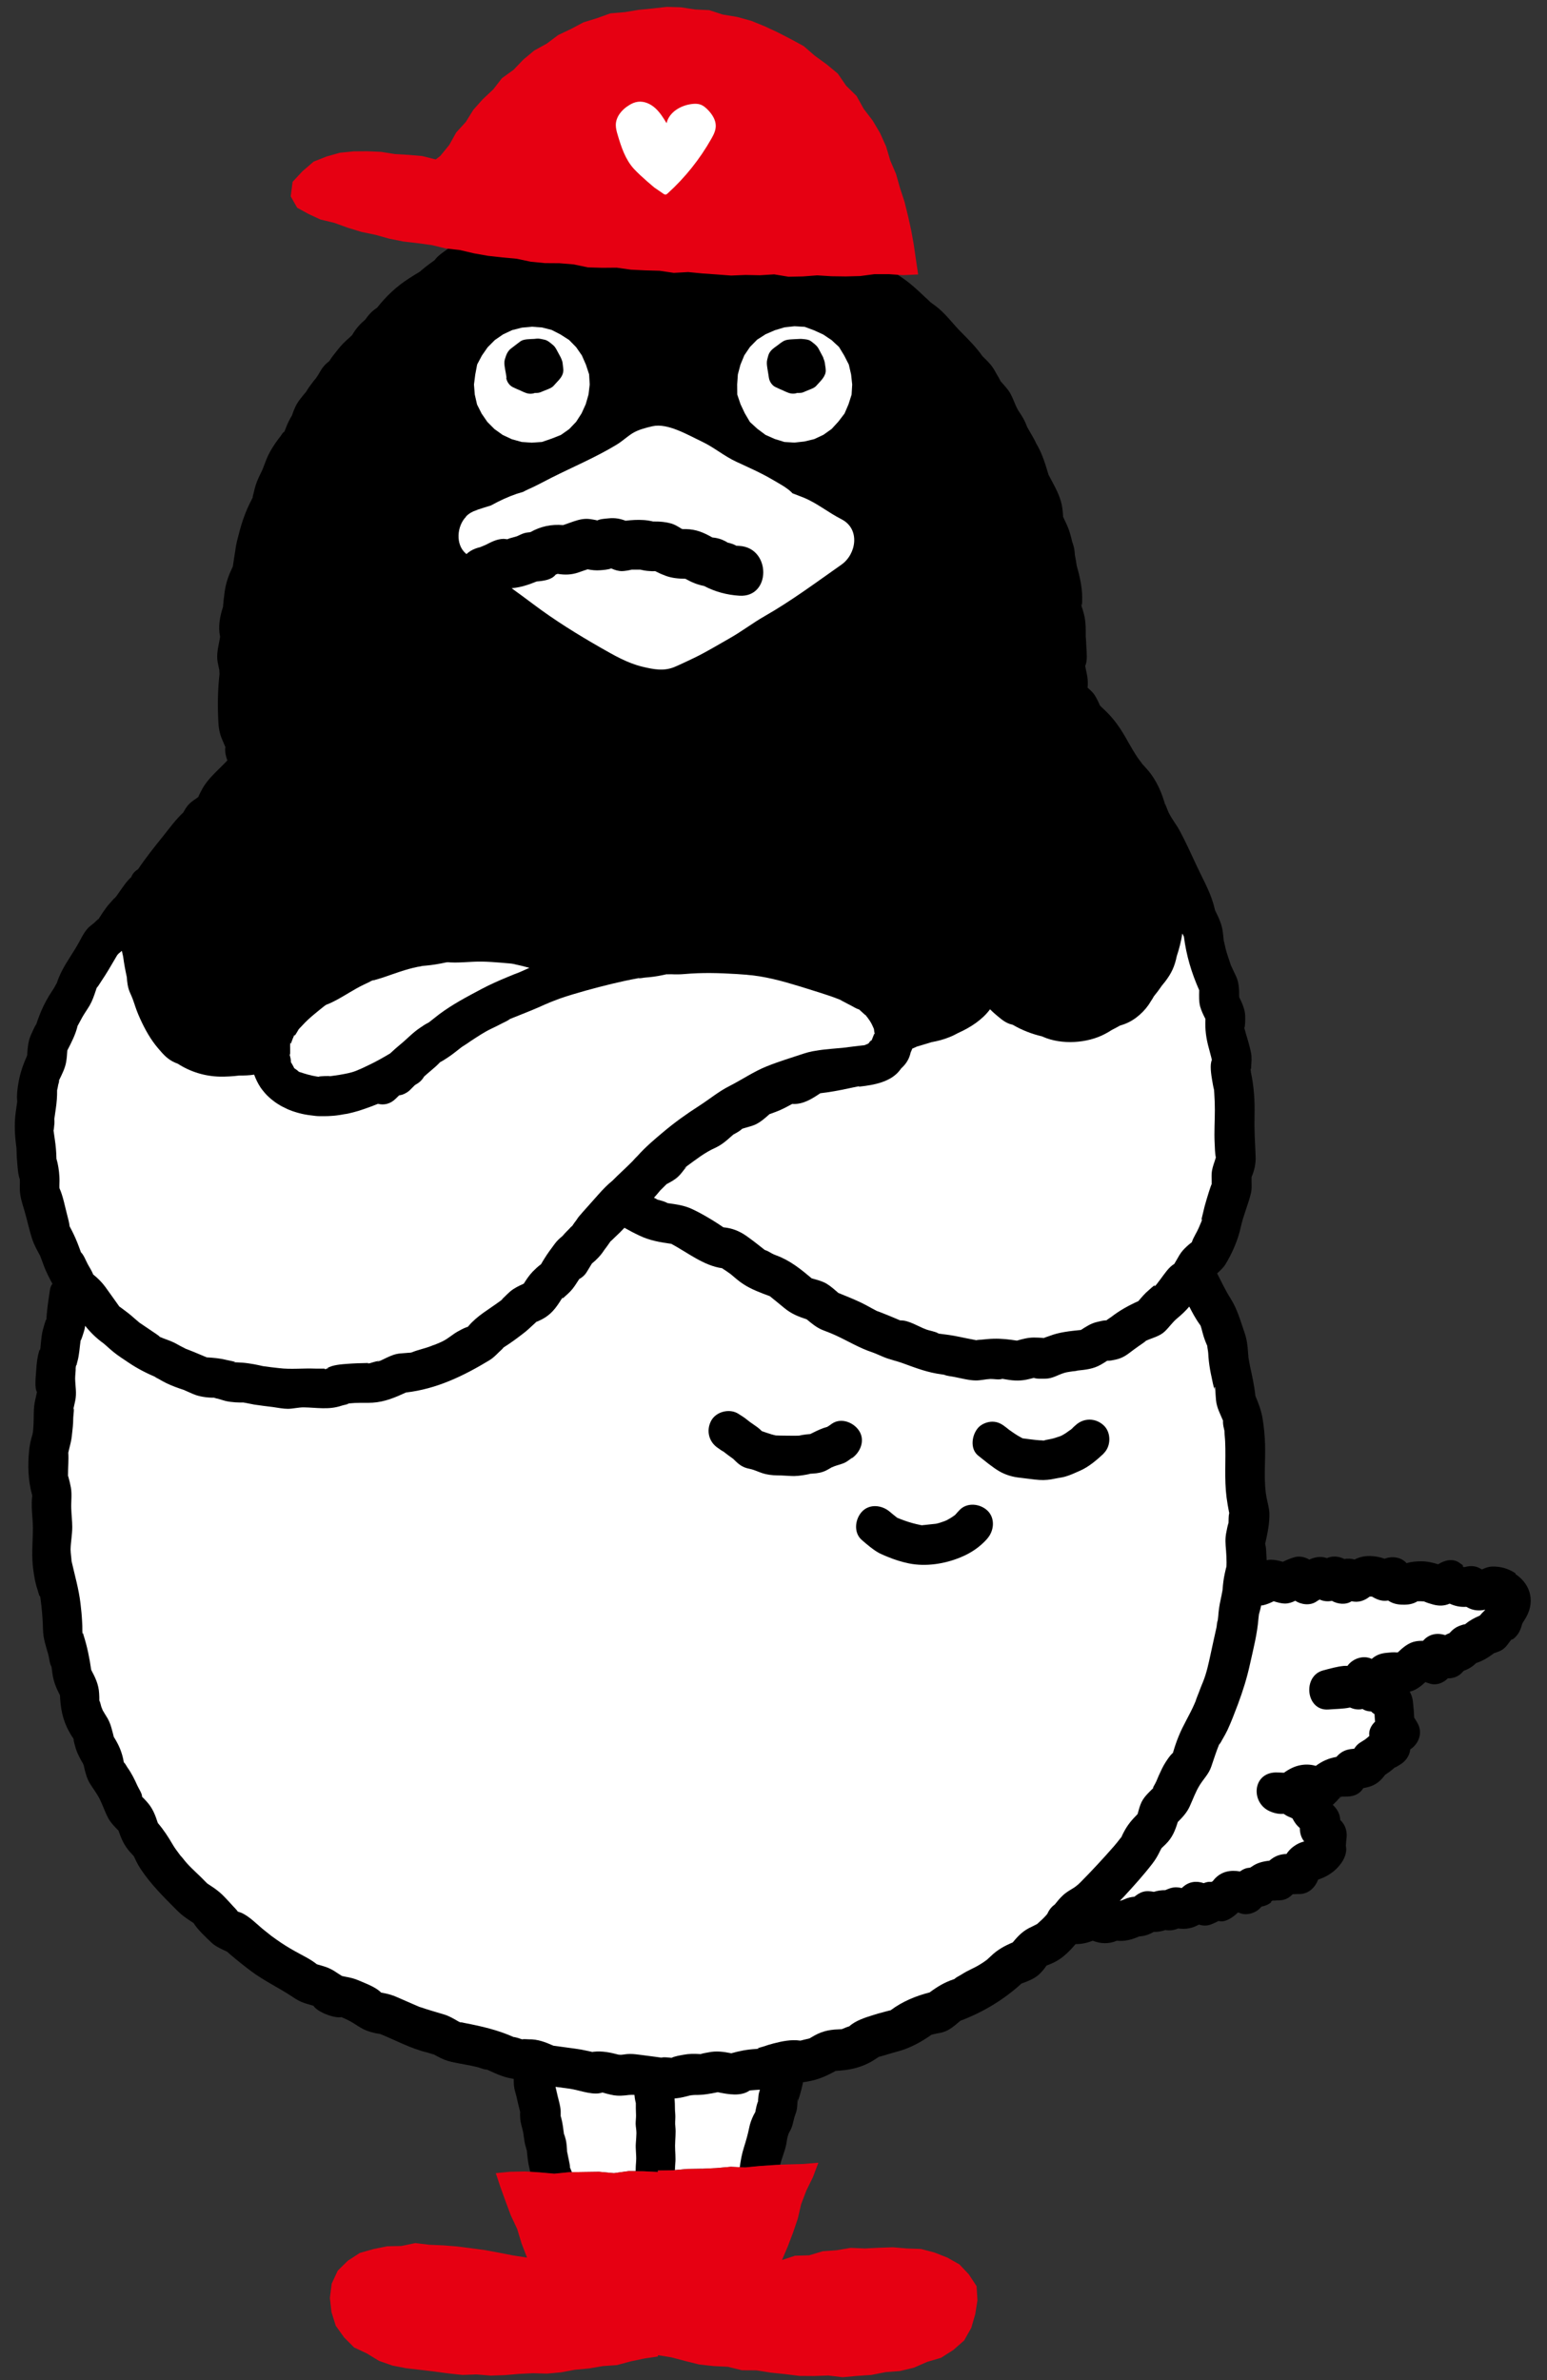
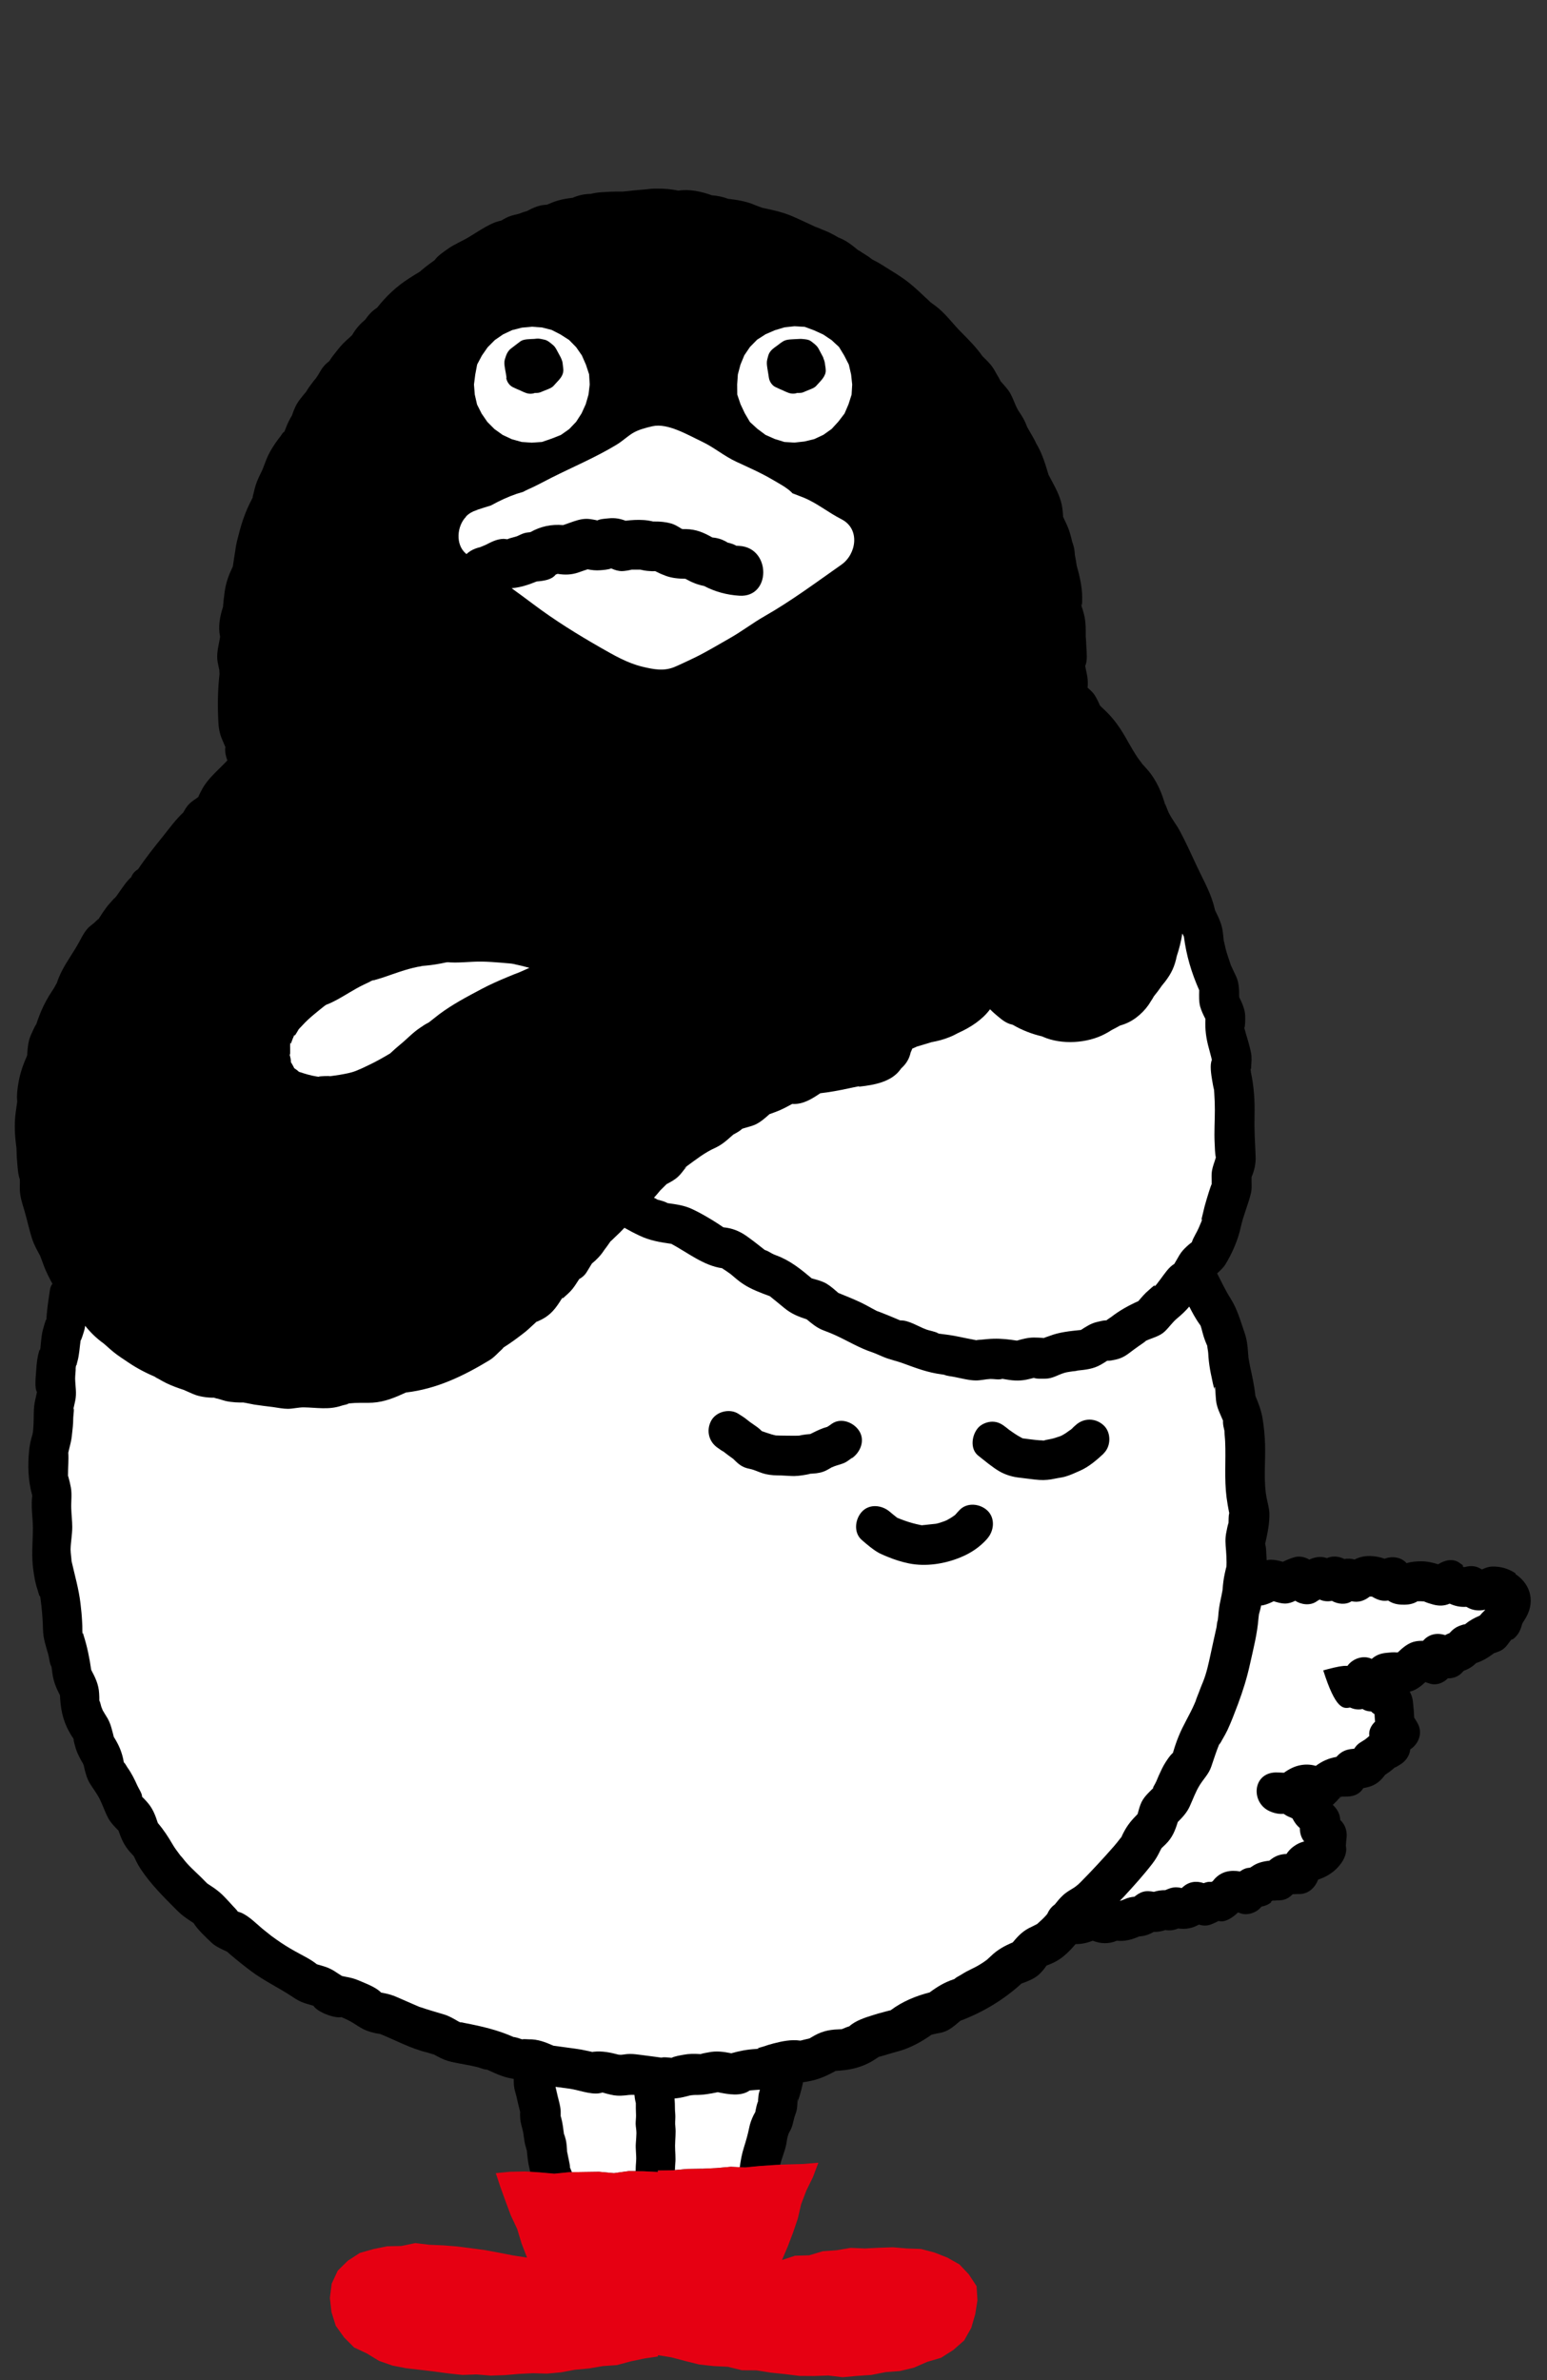
<svg xmlns="http://www.w3.org/2000/svg" width="78" height="120" viewBox="0 0 78 120" fill="none">
  <rect x="0" y="0" width="78" height="120" fill="#333333" stroke="none" />
  <path d="M76.408 79.321C76.053 79.085 75.658 78.969 75.233 78.984C75.043 78.989 74.878 79.055 74.718 79.13C74.663 79.095 74.603 79.06 74.543 79.034C74.308 78.934 74.088 78.949 73.868 79.004C73.883 79.014 73.893 79.025 73.908 79.04C73.893 79.025 73.878 79.014 73.863 79.004C73.843 79.004 73.823 79.009 73.803 79.014C73.743 78.979 73.723 78.909 73.788 78.939C73.723 78.894 73.658 78.849 73.598 78.803C73.263 78.552 72.828 78.663 72.513 78.869C72.238 78.783 71.958 78.718 71.658 78.718C71.438 78.718 71.178 78.738 70.973 78.799C70.958 78.799 70.938 78.808 70.923 78.814C70.923 78.808 70.913 78.803 70.908 78.799C70.628 78.497 70.178 78.447 69.813 78.588C69.583 78.507 69.348 78.457 69.078 78.452C68.768 78.447 68.523 78.512 68.298 78.628C68.128 78.583 67.953 78.568 67.783 78.603C67.513 78.462 67.178 78.432 66.903 78.558C66.648 78.472 66.388 78.472 66.058 78.613C66.043 78.618 66.033 78.628 66.018 78.633C65.783 78.492 65.493 78.437 65.233 78.522C65.033 78.583 64.858 78.658 64.683 78.743C64.478 78.683 64.273 78.638 64.063 78.638C63.998 78.638 63.928 78.648 63.863 78.663C63.863 78.593 63.863 78.522 63.853 78.447C63.843 78.266 63.843 78.04 63.798 77.87C63.798 77.855 63.793 77.85 63.788 77.84C63.813 77.739 63.833 77.629 63.858 77.528C63.943 77.137 64.013 76.705 64.003 76.303C63.993 76.062 63.923 75.801 63.873 75.565C63.873 75.555 63.868 75.54 63.863 75.525C63.858 75.475 63.823 75.289 63.818 75.239C63.718 74.415 63.813 73.612 63.783 72.788C63.768 72.357 63.728 71.935 63.658 71.508C63.588 71.106 63.453 70.75 63.298 70.383C63.243 69.866 63.138 69.389 63.023 68.867C62.993 68.722 62.973 68.571 62.943 68.425C62.948 68.365 62.933 68.27 62.928 68.214C62.908 67.848 62.868 67.532 62.748 67.185C62.533 66.568 62.393 66.02 62.043 65.463C61.788 65.061 61.583 64.624 61.368 64.203C61.373 64.198 61.383 64.188 61.388 64.183C61.538 64.042 61.673 63.926 61.783 63.751C62.123 63.199 62.423 62.506 62.558 61.878C62.683 61.291 62.928 60.753 63.068 60.176C63.118 59.98 63.108 59.794 63.103 59.599C63.103 59.518 63.103 59.433 63.103 59.347C63.248 59.021 63.328 58.635 63.308 58.288C63.278 57.61 63.238 56.958 63.253 56.28C63.273 55.526 63.228 54.783 63.068 54.045C63.068 54.055 63.068 54.06 63.068 54.071C63.068 54.06 63.068 54.05 63.068 54.04C63.068 54.03 63.068 54.025 63.068 54.015C63.028 53.834 63.078 53.845 63.083 53.94C63.083 53.885 63.083 53.83 63.083 53.784C63.098 53.543 63.123 53.322 63.078 53.086C63.013 52.745 62.903 52.408 62.808 52.077C62.788 52.002 62.768 51.922 62.743 51.846C62.743 51.841 62.743 51.841 62.738 51.836C62.793 51.716 62.783 51.384 62.783 51.254C62.783 50.912 62.633 50.581 62.478 50.27C62.478 49.918 62.478 49.567 62.328 49.235C62.268 49.105 62.203 48.974 62.143 48.844C62.118 48.788 62.093 48.728 62.063 48.673C62.063 48.658 62.058 48.648 62.048 48.628C61.963 48.357 61.863 48.101 61.793 47.819C61.773 47.744 61.713 47.428 61.703 47.448C61.688 47.307 61.678 47.162 61.658 47.021C61.613 46.619 61.458 46.283 61.278 45.926C61.268 45.906 61.263 45.901 61.258 45.886C61.258 45.866 61.253 45.846 61.243 45.811C61.203 45.64 61.148 45.455 61.088 45.289C60.883 44.717 60.563 44.149 60.308 43.592C60.048 43.029 59.788 42.462 59.498 41.915C59.368 41.669 59.203 41.448 59.058 41.212C59.008 41.132 58.968 41.051 58.923 40.966C58.848 40.82 58.663 40.243 58.778 40.695C58.613 40.027 58.313 39.329 57.858 38.812C57.733 38.671 57.603 38.521 57.468 38.39C57.743 38.651 57.478 38.38 57.373 38.219C57.198 37.958 57.038 37.687 56.883 37.411C56.543 36.798 56.228 36.306 55.718 35.819C55.663 35.769 55.613 35.719 55.558 35.669C55.518 35.629 55.488 35.599 55.468 35.573C55.478 35.599 55.488 35.624 55.498 35.659C55.488 35.624 55.468 35.589 55.453 35.553C55.423 35.513 55.423 35.493 55.433 35.503C55.378 35.383 55.318 35.262 55.258 35.157C55.148 34.951 55.003 34.81 54.838 34.675C54.853 34.484 54.853 34.293 54.823 34.117C54.798 33.972 54.768 33.831 54.738 33.691C54.733 33.65 54.723 33.61 54.713 33.57C54.713 33.565 54.718 33.565 54.723 33.555C54.838 33.314 54.788 32.872 54.773 32.601C54.768 32.43 54.758 32.26 54.743 32.089C54.743 31.994 54.743 31.898 54.743 31.798C54.743 31.466 54.718 31.18 54.623 30.859C54.598 30.773 54.578 30.678 54.543 30.593C54.543 30.618 54.543 30.648 54.533 30.678C54.533 30.648 54.533 30.618 54.543 30.583C54.543 30.583 54.543 30.578 54.543 30.573C54.488 30.447 54.543 30.412 54.548 30.547C54.563 30.397 54.563 30.241 54.563 30.096C54.563 29.604 54.433 29.026 54.288 28.519C54.263 28.343 54.233 28.173 54.198 28.002C54.193 27.927 54.183 27.846 54.178 27.771C54.158 27.61 54.113 27.46 54.058 27.309C53.993 27.018 53.918 26.742 53.793 26.465C53.733 26.33 53.668 26.194 53.603 26.059C53.588 25.793 53.563 25.521 53.493 25.285C53.353 24.799 53.098 24.377 52.868 23.94C52.708 23.408 52.563 22.906 52.278 22.414C52.268 22.398 52.263 22.389 52.253 22.373C52.198 22.258 52.148 22.148 52.078 22.032C51.983 21.866 51.888 21.701 51.793 21.535C51.713 21.324 51.618 21.118 51.498 20.937C51.453 20.872 51.403 20.782 51.343 20.701C51.318 20.651 51.288 20.601 51.263 20.551C51.148 20.315 51.063 20.049 50.933 19.823C50.798 19.592 50.603 19.401 50.433 19.2C50.453 19.2 50.288 18.929 50.253 18.864C50.158 18.693 50.078 18.542 49.953 18.392C49.823 18.241 49.673 18.091 49.528 17.95C49.223 17.513 48.848 17.137 48.473 16.76C48.033 16.318 47.668 15.796 47.168 15.424C47.078 15.359 46.993 15.294 46.903 15.229C46.893 15.209 46.683 15.018 46.628 14.968C46.403 14.752 46.173 14.541 45.933 14.34C45.493 13.968 44.928 13.647 44.438 13.336C44.288 13.24 44.128 13.16 43.968 13.075C43.918 13.034 43.868 12.994 43.818 12.959C43.703 12.879 43.583 12.809 43.463 12.733C43.423 12.708 43.338 12.638 43.288 12.623C43.283 12.623 43.283 12.623 43.278 12.623C42.958 12.357 42.658 12.116 42.263 11.97C42.013 11.819 41.753 11.684 41.468 11.579C41.358 11.538 40.853 11.307 41.288 11.518C41.133 11.443 40.978 11.373 40.823 11.302C40.553 11.177 40.288 11.051 40.013 10.931C39.508 10.705 38.973 10.589 38.443 10.479C38.333 10.439 38.158 10.378 38.088 10.348C37.648 10.152 37.178 10.077 36.698 10.022C36.423 9.911 36.158 9.871 35.893 9.846C35.358 9.655 34.773 9.525 34.213 9.61C34.208 9.61 34.198 9.61 34.193 9.61C33.863 9.54 33.498 9.505 33.158 9.51C33.048 9.505 32.938 9.51 32.813 9.52C32.758 9.52 32.703 9.535 32.648 9.54C32.233 9.57 31.818 9.615 31.403 9.66C31.263 9.66 31.098 9.66 31.038 9.66C30.868 9.66 30.698 9.67 30.523 9.681C30.298 9.691 30.088 9.706 29.868 9.756C29.848 9.761 29.818 9.766 29.788 9.776C29.453 9.781 29.178 9.841 28.873 9.972C28.623 10.002 28.383 10.037 28.128 10.112C27.938 10.168 27.758 10.243 27.583 10.318C27.533 10.323 27.478 10.328 27.428 10.333C27.108 10.368 26.843 10.499 26.573 10.639C26.448 10.675 26.323 10.715 26.203 10.765C26.148 10.78 26.098 10.8 26.063 10.805C25.868 10.85 25.708 10.886 25.523 10.981C25.438 11.021 25.358 11.071 25.273 11.121C25.118 11.157 24.963 11.202 24.813 11.272C24.383 11.473 24.038 11.714 23.638 11.955C23.288 12.166 22.923 12.306 22.588 12.542C22.398 12.678 22.198 12.809 22.033 12.974C21.988 13.019 21.948 13.08 21.903 13.13C21.873 13.15 21.838 13.17 21.808 13.195C21.588 13.351 21.368 13.521 21.163 13.702C20.973 13.813 20.783 13.933 20.603 14.049C19.983 14.45 19.463 14.943 19.018 15.51C18.798 15.655 18.623 15.821 18.448 16.072C18.438 16.087 18.428 16.097 18.418 16.112C18.158 16.333 17.933 16.579 17.758 16.891C17.718 16.926 17.678 16.971 17.638 17.006C17.528 17.101 17.413 17.207 17.308 17.312C17.143 17.483 16.993 17.674 16.848 17.86C16.763 17.965 16.678 18.085 16.603 18.206C16.518 18.276 16.433 18.342 16.363 18.422C16.233 18.558 16.148 18.723 16.053 18.884C16.023 18.934 15.978 18.999 15.938 19.06C15.858 19.15 15.783 19.245 15.708 19.351C15.608 19.476 15.523 19.602 15.443 19.738C15.438 19.742 15.438 19.742 15.433 19.753C15.323 19.883 15.218 20.014 15.113 20.149C14.923 20.395 14.818 20.656 14.723 20.942C14.608 21.133 14.508 21.329 14.423 21.55C14.398 21.61 14.378 21.666 14.353 21.726C14.353 21.736 14.348 21.741 14.343 21.751C14.323 21.776 14.298 21.806 14.278 21.831C14.288 21.811 14.298 21.791 14.313 21.766C14.253 21.826 14.203 21.901 14.153 21.982C14.148 21.987 14.143 21.997 14.138 22.002C13.943 22.243 13.773 22.499 13.618 22.77C13.483 23.011 13.393 23.262 13.293 23.523C13.273 23.573 13.258 23.619 13.238 23.669C13.168 23.809 13.103 23.95 13.038 24.085C12.918 24.347 12.848 24.583 12.788 24.864C12.778 24.904 12.738 25.02 12.743 25.07C12.743 25.07 12.743 25.075 12.743 25.08C12.683 25.2 12.623 25.321 12.563 25.441C12.308 25.973 12.128 26.546 11.988 27.133C11.923 27.364 11.883 27.595 11.853 27.831C11.813 28.047 11.783 28.263 11.753 28.479C11.753 28.499 11.748 28.519 11.743 28.539C11.743 28.549 11.733 28.564 11.733 28.574C11.538 28.986 11.393 29.358 11.328 29.834C11.293 30.091 11.263 30.347 11.243 30.603C11.083 31.09 10.988 31.607 11.098 32.099C11.088 32.164 11.078 32.234 11.063 32.3C10.998 32.661 10.908 33.008 10.973 33.374C10.998 33.51 11.028 33.645 11.058 33.781C11.058 33.846 11.063 33.911 11.068 33.977C10.978 34.77 10.968 35.573 11.008 36.377C11.023 36.698 11.068 36.969 11.193 37.265C11.253 37.401 11.308 37.537 11.368 37.677C11.368 37.677 11.358 37.687 11.358 37.702C11.333 37.898 11.383 38.119 11.463 38.34C11.413 38.39 11.363 38.445 11.313 38.496C10.923 38.897 10.458 39.289 10.193 39.786C10.133 39.901 10.048 40.047 9.998 40.183C9.848 40.293 9.663 40.408 9.538 40.534C9.418 40.655 9.328 40.805 9.243 40.961C8.858 41.322 8.543 41.759 8.213 42.171C7.783 42.703 7.348 43.25 6.963 43.823C6.828 43.903 6.713 44.014 6.643 44.164C6.633 44.184 6.623 44.204 6.613 44.23C6.398 44.41 6.203 44.717 6.073 44.892C6.003 44.988 5.938 45.083 5.873 45.178C5.883 45.168 5.888 45.163 5.898 45.153C5.888 45.163 5.873 45.178 5.863 45.188C5.818 45.254 5.758 45.304 5.753 45.299C5.683 45.374 5.613 45.455 5.543 45.535C5.283 45.826 5.088 46.147 4.883 46.479C5.068 46.178 4.898 46.404 4.738 46.539C4.643 46.619 4.533 46.695 4.448 46.78C4.203 47.036 4.058 47.398 3.873 47.704C3.513 48.312 3.108 48.834 2.883 49.511C2.873 49.542 2.863 49.567 2.853 49.597C2.863 49.537 2.768 49.748 2.718 49.823C2.638 49.948 2.553 50.074 2.473 50.204C2.273 50.541 2.103 50.882 1.968 51.249C1.928 51.359 1.883 51.47 1.848 51.585C1.848 51.6 1.843 51.605 1.838 51.62C1.728 51.786 1.648 51.992 1.563 52.173C1.413 52.499 1.393 52.86 1.368 53.217C1.173 53.659 1.018 54.081 0.933 54.578C0.883 54.864 0.833 55.23 0.868 55.522C0.868 55.532 0.868 55.537 0.868 55.542C0.843 55.717 0.818 55.893 0.793 56.074C0.703 56.742 0.753 57.349 0.848 58.012C0.878 58.228 0.828 57.871 0.828 57.861C0.828 57.937 0.838 58.012 0.838 58.087C0.838 58.243 0.848 58.398 0.863 58.554C0.883 58.775 0.903 59.217 0.998 59.453C0.998 59.513 1.003 59.593 1.003 59.624C1.003 59.764 0.993 59.91 1.003 60.05C1.023 60.382 1.133 60.708 1.228 61.025C1.368 61.502 1.473 62.014 1.628 62.486C1.723 62.767 1.878 63.048 2.023 63.314C2.038 63.359 2.058 63.404 2.073 63.444C2.123 63.58 2.173 63.716 2.223 63.851C2.333 64.132 2.483 64.434 2.643 64.725C2.578 64.815 2.533 64.916 2.518 65.031C2.468 65.388 2.408 65.744 2.373 66.101C2.358 66.246 2.348 66.397 2.338 66.543C2.333 66.422 2.188 66.949 2.158 67.06C2.113 67.235 2.093 67.416 2.073 67.597C2.063 67.697 2.053 67.798 2.043 67.898C2.043 67.893 2.043 67.888 2.048 67.883C2.048 67.883 2.048 67.893 2.043 67.898C2.043 67.913 2.043 67.928 2.043 67.938C2.028 68.084 1.983 68.119 2.003 68.029C1.883 68.375 1.843 68.767 1.823 69.123C1.808 69.379 1.728 69.967 1.863 70.183C1.843 70.263 1.828 70.343 1.813 70.419C1.763 70.635 1.718 70.845 1.708 71.071C1.693 71.423 1.708 71.764 1.668 72.121C1.668 72.146 1.663 72.171 1.663 72.196C1.653 72.236 1.643 72.301 1.633 72.337C1.553 72.588 1.493 72.869 1.468 73.135C1.393 73.888 1.418 74.646 1.618 75.374C1.623 75.394 1.628 75.399 1.628 75.414C1.628 75.434 1.623 75.45 1.618 75.48C1.598 75.65 1.598 75.836 1.603 76.012C1.613 76.353 1.658 76.69 1.658 77.026C1.658 77.769 1.573 78.437 1.683 79.185C1.733 79.522 1.783 79.843 1.898 80.164C1.923 80.234 1.958 80.425 2.008 80.481C2.018 80.491 2.023 80.49 2.028 80.496C2.053 80.666 2.073 80.842 2.093 81.013C2.133 81.394 2.158 81.771 2.168 82.153C2.178 82.609 2.308 82.976 2.433 83.413C2.488 83.599 2.493 83.855 2.588 84.02C2.593 84.03 2.593 84.03 2.598 84.035C2.613 84.146 2.628 84.261 2.643 84.372C2.698 84.793 2.843 85.12 3.023 85.471C3.053 86.119 3.153 86.716 3.488 87.309C3.543 87.409 3.603 87.52 3.673 87.61C3.683 87.62 3.688 87.635 3.693 87.645C3.688 87.62 3.683 87.59 3.673 87.56C3.678 87.59 3.688 87.62 3.693 87.65C3.758 87.751 3.733 87.791 3.693 87.665C3.728 87.826 3.773 87.992 3.818 88.147C3.868 88.303 3.933 88.454 4.008 88.599C4.058 88.7 4.113 88.8 4.173 88.896C4.183 88.916 4.203 88.961 4.223 89.006C4.223 89.026 4.233 89.046 4.233 89.056C4.253 89.172 4.288 89.287 4.318 89.398C4.368 89.573 4.423 89.734 4.518 89.895C4.693 90.186 4.893 90.427 5.043 90.738C5.188 91.034 5.293 91.356 5.443 91.642C5.573 91.888 5.773 92.094 5.973 92.295C6.113 92.701 6.263 93.058 6.573 93.394C6.628 93.455 6.683 93.515 6.738 93.575C6.748 93.595 6.778 93.64 6.813 93.721C6.898 93.912 6.998 94.087 7.113 94.263C7.623 95.021 8.253 95.644 8.893 96.286C9.048 96.442 9.203 96.578 9.383 96.703C9.488 96.778 9.598 96.849 9.703 96.919C9.723 96.934 9.743 96.944 9.763 96.959C9.943 97.266 10.393 97.687 10.653 97.933C10.833 98.109 11.073 98.224 11.298 98.33C11.373 98.365 11.428 98.39 11.448 98.4C11.508 98.45 11.568 98.506 11.628 98.556C11.963 98.842 12.308 99.118 12.663 99.384C13.323 99.876 14.058 100.218 14.738 100.67C14.943 100.81 15.123 100.916 15.363 100.996C15.483 101.036 15.613 101.071 15.733 101.106C15.758 101.111 15.778 101.122 15.803 101.127C15.998 101.443 16.833 101.759 17.193 101.704C17.203 101.704 17.208 101.704 17.213 101.699C17.318 101.744 17.423 101.789 17.523 101.84C17.708 101.93 17.873 102.035 18.043 102.146C18.248 102.276 18.433 102.377 18.668 102.442C18.793 102.477 18.923 102.512 19.053 102.532C19.118 102.542 19.143 102.547 19.163 102.547C19.953 102.869 20.718 103.291 21.553 103.486C21.723 103.527 22.033 103.677 21.683 103.476C21.798 103.542 21.913 103.607 22.033 103.667C22.278 103.803 22.503 103.898 22.773 103.958C23.203 104.054 23.638 104.114 24.068 104.219C24.208 104.255 24.388 104.34 24.533 104.345C24.543 104.345 24.548 104.345 24.553 104.345C24.808 104.46 25.068 104.586 25.333 104.676C25.528 104.742 25.713 104.782 25.903 104.817C25.903 105.023 25.903 105.224 25.968 105.434C26.023 105.615 26.063 105.796 26.103 105.982C26.138 106.137 26.178 106.293 26.218 106.449C26.218 106.464 26.228 106.484 26.228 106.499C26.213 106.584 26.228 106.725 26.228 106.785C26.238 107.026 26.323 107.247 26.373 107.483C26.383 107.523 26.388 107.558 26.393 107.599C26.398 107.679 26.418 107.769 26.428 107.84C26.448 108 26.473 108.136 26.523 108.286C26.533 108.312 26.543 108.387 26.563 108.417C26.583 108.648 26.608 108.879 26.648 109.11C26.673 109.24 26.703 109.371 26.733 109.506L27.173 109.532L27.923 109.602L28.673 109.527H28.818C28.793 109.461 28.773 109.401 28.743 109.336C28.738 109.321 28.728 109.306 28.723 109.291C28.723 109.19 28.693 109.08 28.678 108.979C28.643 108.809 28.603 108.643 28.573 108.467C28.573 108.447 28.573 108.432 28.573 108.417C28.558 108.246 28.553 108.065 28.513 107.895C28.508 107.87 28.438 107.614 28.418 107.594C28.418 107.568 28.413 107.548 28.408 107.523C28.378 107.287 28.343 107.046 28.288 106.815C28.278 106.775 28.263 106.73 28.253 106.69C28.253 106.594 28.253 106.464 28.253 106.439C28.243 106.193 28.168 105.952 28.108 105.716C28.068 105.55 28.033 105.384 27.993 105.219C28.028 105.219 28.063 105.229 28.093 105.234C28.118 105.234 28.308 105.264 28.368 105.269C28.533 105.294 28.703 105.314 28.868 105.344C29.288 105.424 29.923 105.66 30.358 105.505C30.363 105.505 30.368 105.505 30.373 105.51C30.493 105.55 30.628 105.58 30.753 105.61C30.998 105.665 31.203 105.676 31.453 105.655C31.623 105.64 31.788 105.62 31.958 105.625C31.958 105.625 31.963 105.625 31.968 105.625C31.978 105.711 31.983 105.801 32.003 105.886C32.013 105.937 32.028 105.987 32.038 106.042C32.038 106.087 32.038 106.132 32.038 106.173C32.033 106.338 32.043 106.499 32.048 106.665C32.048 106.805 32.023 106.946 32.028 107.086C32.028 107.242 32.068 107.393 32.068 107.548C32.068 107.719 32.053 107.885 32.038 108.055C32.008 108.352 32.068 108.653 32.053 108.954C32.043 109.13 32.033 109.301 32.028 109.471H32.438L33.163 109.511L33.153 109.436H33.913L34.018 109.421C34.018 109.316 34.018 109.21 34.033 109.105C34.068 108.799 34.018 108.497 34.023 108.191C34.028 107.86 34.078 107.553 34.038 107.222C34.018 107.056 34.038 106.896 34.038 106.73C34.038 106.594 34.018 106.459 34.018 106.323C34.018 106.147 34.013 105.982 33.998 105.811C34.193 105.796 34.378 105.761 34.573 105.711C34.703 105.676 34.838 105.65 34.968 105.605C34.603 105.726 34.843 105.635 35.028 105.635C35.428 105.635 35.793 105.575 36.173 105.495C36.698 105.605 37.338 105.726 37.783 105.409C37.833 105.404 37.883 105.394 37.923 105.394C38.048 105.384 38.173 105.379 38.298 105.369C38.288 105.399 38.278 105.424 38.273 105.455C38.233 105.59 38.218 105.731 38.208 105.871C38.208 105.896 38.208 105.922 38.208 105.947C38.148 106.087 38.113 106.248 38.083 106.399C38.078 106.429 38.073 106.459 38.068 106.489C38.038 106.544 38.008 106.599 37.978 106.655C37.883 106.845 37.803 107.076 37.758 107.287C37.688 107.634 37.598 107.94 37.493 108.276C37.388 108.603 37.328 108.934 37.283 109.276L37.558 109.286L38.288 109.215L39.018 109.165L39.333 109.15C39.418 108.814 39.558 108.497 39.633 108.161C39.668 108.01 39.673 107.86 39.718 107.714C39.728 107.689 39.748 107.619 39.768 107.558C39.798 107.498 39.833 107.443 39.863 107.383C39.973 107.162 39.993 106.961 40.058 106.735C40.088 106.634 40.133 106.534 40.158 106.434C40.193 106.303 40.198 106.158 40.208 106.022C40.203 106.037 40.198 106.047 40.188 106.057C40.198 106.047 40.203 106.027 40.208 106.012C40.208 105.987 40.208 105.957 40.208 105.932C40.208 105.911 40.208 105.886 40.208 105.866C40.208 105.731 40.238 105.886 40.208 105.997C40.218 105.962 40.228 105.927 40.238 105.901C40.268 105.816 40.298 105.736 40.323 105.65C40.383 105.45 40.433 105.249 40.478 105.043C40.478 105.023 40.478 105.003 40.488 104.983C40.603 104.968 40.708 104.952 40.773 104.937C41.288 104.842 41.703 104.651 42.138 104.41C42.718 104.38 43.243 104.295 43.793 104.019C43.938 103.948 44.078 103.853 44.213 103.768C44.263 103.737 44.293 103.712 44.318 103.697C44.333 103.697 44.348 103.697 44.373 103.687C44.663 103.612 44.948 103.511 45.243 103.436C45.843 103.281 46.458 102.954 46.963 102.588C47.028 102.573 47.098 102.552 47.158 102.542C47.298 102.512 47.448 102.492 47.583 102.447C47.883 102.352 48.163 102.106 48.418 101.885C49.553 101.458 50.608 100.825 51.503 100.007C51.863 99.876 52.223 99.741 52.483 99.455C52.573 99.359 52.668 99.244 52.743 99.133C52.753 99.118 52.763 99.108 52.768 99.098C52.958 99.033 53.168 98.937 53.333 98.837C53.658 98.641 53.968 98.33 54.213 98.039C54.218 98.034 54.228 98.024 54.233 98.019C54.528 98.019 54.808 97.963 55.093 97.848C55.503 98.004 55.898 98.024 56.313 97.848C56.713 97.888 57.053 97.798 57.438 97.632C57.713 97.612 57.943 97.537 58.163 97.406C58.363 97.406 58.553 97.381 58.748 97.311C58.868 97.326 58.988 97.331 59.103 97.316C59.203 97.301 59.308 97.27 59.403 97.23C59.798 97.286 60.128 97.215 60.453 97.034C60.548 97.065 60.648 97.085 60.748 97.085C60.983 97.085 61.163 96.984 61.368 96.889C61.403 96.874 61.423 96.859 61.443 96.849C61.448 96.849 61.453 96.859 61.468 96.859C61.788 96.929 62.148 96.683 62.423 96.422C62.468 96.437 62.508 96.452 62.553 96.467C62.873 96.583 63.303 96.452 63.528 96.211C63.553 96.181 63.583 96.156 63.608 96.126C63.738 96.101 63.858 96.066 63.988 95.985C64.033 95.96 64.078 95.925 64.123 95.89C64.028 95.96 64.078 95.87 64.158 95.824C64.173 95.824 64.193 95.824 64.208 95.824C64.208 95.824 64.218 95.814 64.223 95.814C64.233 95.814 64.243 95.809 64.253 95.809C64.243 95.809 64.233 95.809 64.223 95.814C64.218 95.819 64.213 95.819 64.208 95.824C64.253 95.824 64.293 95.824 64.338 95.819C64.473 95.809 64.598 95.819 64.733 95.779C64.918 95.729 65.058 95.624 65.178 95.503C65.283 95.503 65.388 95.488 65.498 95.493C65.963 95.503 66.303 95.177 66.458 94.77C66.483 94.76 66.508 94.75 66.533 94.74C66.818 94.644 67.118 94.469 67.338 94.263C67.623 93.992 67.863 93.655 67.878 93.249C67.878 93.214 67.868 93.118 67.858 93.043C67.868 92.993 67.873 92.817 67.883 92.757C67.948 92.36 67.848 92.019 67.578 91.763C67.563 91.537 67.493 91.321 67.303 91.105C67.273 91.07 67.233 91.034 67.198 90.999C67.218 90.979 67.238 90.964 67.258 90.944C67.323 90.869 67.428 90.793 67.478 90.708C67.478 90.703 67.478 90.703 67.483 90.698C67.533 90.663 67.588 90.633 67.638 90.598C67.563 90.628 67.518 90.643 67.493 90.653C67.498 90.653 67.503 90.653 67.513 90.648C67.513 90.608 67.588 90.593 67.658 90.583C68.013 90.583 68.343 90.593 68.628 90.301C68.668 90.261 68.703 90.206 68.738 90.156C68.858 90.131 68.978 90.106 69.098 90.066C69.443 89.945 69.648 89.739 69.838 89.483C69.983 89.388 70.128 89.287 70.263 89.167C70.293 89.142 70.308 89.126 70.323 89.112C70.328 89.112 70.328 89.112 70.338 89.112C70.433 89.081 70.528 89.001 70.618 88.951C70.863 88.81 71.083 88.504 71.103 88.203C71.543 87.916 71.758 87.349 71.458 86.852C71.408 86.767 71.358 86.681 71.303 86.596C71.293 86.325 71.268 86.059 71.238 85.783C71.218 85.592 71.158 85.431 71.078 85.291C71.388 85.22 71.633 85.025 71.868 84.809C71.933 84.834 71.998 84.854 72.058 84.874C72.413 84.999 72.758 84.859 73.003 84.618C73.258 84.623 73.513 84.542 73.708 84.337C73.738 84.301 73.773 84.271 73.803 84.236C74.048 84.151 74.243 84.03 74.428 83.85C74.643 83.774 74.843 83.684 75.048 83.548C75.108 83.508 75.278 83.393 75.313 83.358C75.448 83.307 75.593 83.267 75.718 83.192C75.938 83.066 76.048 82.85 76.203 82.665C76.213 82.665 76.228 82.665 76.253 82.655C76.303 82.639 76.393 82.554 76.423 82.519C76.603 82.338 76.678 82.122 76.748 81.881C76.753 81.861 76.758 81.856 76.763 81.841C76.798 81.786 76.828 81.731 76.863 81.68C77.408 80.862 77.243 79.918 76.408 79.361V79.321Z" fill="black" />
  <path d="M37.203 18.879L37.333 18.387L37.528 17.915L37.813 17.494L38.173 17.127L38.603 16.851L39.068 16.65L39.553 16.504L40.058 16.449L40.573 16.479L41.048 16.655L41.508 16.866L41.928 17.147L42.303 17.494L42.568 17.93L42.798 18.382L42.913 18.879L42.968 19.386L42.938 19.894L42.783 20.381L42.583 20.848L42.273 21.254L41.933 21.626L41.518 21.922L41.058 22.138L40.563 22.258L40.058 22.314L39.553 22.284L39.063 22.133L38.598 21.927L38.188 21.621L37.813 21.279L37.553 20.837L37.338 20.381L37.173 19.894L37.168 19.386L37.203 18.879Z" fill="white" />
  <path d="M23.963 18.879L24.058 18.377L24.298 17.925L24.588 17.508L24.948 17.146L25.363 16.86L25.823 16.644L26.313 16.519L26.813 16.474L27.323 16.509L27.813 16.634L28.263 16.865L28.693 17.141L29.048 17.503L29.338 17.92L29.543 18.387L29.703 18.874L29.733 19.386L29.673 19.893L29.533 20.38L29.323 20.842L29.048 21.269L28.698 21.635L28.278 21.931L27.808 22.117L27.323 22.283L26.813 22.318L26.303 22.283L25.813 22.147L25.348 21.931L24.933 21.635L24.573 21.274L24.283 20.852L24.053 20.395L23.938 19.893L23.898 19.386L23.963 18.879Z" fill="white" />
  <path d="M23.497 26.038C23.652 25.883 23.832 25.782 24.017 25.727C24.042 25.717 24.057 25.707 24.082 25.697C24.272 25.637 24.462 25.571 24.652 25.516C24.687 25.506 24.717 25.496 24.742 25.491C24.757 25.481 24.772 25.471 24.797 25.461C25.202 25.24 25.612 25.049 26.047 24.899C26.067 24.894 26.227 24.848 26.367 24.803C26.392 24.788 26.427 24.773 26.492 24.738C26.592 24.688 26.692 24.642 26.797 24.597C27.137 24.437 27.462 24.261 27.797 24.09C28.892 23.538 30.022 23.066 31.077 22.428C31.362 22.258 31.607 22.022 31.887 21.846C32.177 21.665 32.567 21.565 32.902 21.489C33.667 21.319 34.682 21.931 35.387 22.263C36.002 22.554 36.512 22.996 37.117 23.277C37.742 23.568 38.367 23.839 38.962 24.191C39.277 24.377 39.647 24.567 39.907 24.818C39.932 24.843 39.937 24.853 39.952 24.869C40.137 24.939 40.322 25.009 40.507 25.084C41.182 25.355 41.772 25.848 42.427 26.179C43.382 26.666 43.182 27.936 42.427 28.468C41.147 29.367 39.902 30.296 38.547 31.069C37.942 31.416 37.397 31.837 36.792 32.179C36.187 32.52 35.617 32.872 34.992 33.173C34.682 33.319 34.377 33.469 34.062 33.605C33.492 33.861 32.967 33.751 32.392 33.615C31.637 33.434 30.957 33.038 30.287 32.656C29.097 31.973 27.982 31.285 26.882 30.457C26.522 30.186 26.157 29.919 25.797 29.658C26.232 29.618 26.647 29.488 27.057 29.317C27.407 29.287 27.812 29.237 28.017 28.971C28.047 28.956 28.082 28.945 28.112 28.935C28.112 28.935 28.122 28.935 28.127 28.935C28.477 28.991 28.812 28.986 29.172 28.86C29.322 28.805 29.477 28.755 29.627 28.704C29.837 28.745 30.052 28.77 30.277 28.75C30.397 28.74 30.657 28.724 30.817 28.659C30.987 28.735 31.167 28.795 31.362 28.795C31.467 28.795 31.697 28.76 31.852 28.72C31.892 28.724 32.132 28.72 32.282 28.72C32.327 28.73 32.377 28.74 32.422 28.75C32.572 28.78 32.722 28.795 32.872 28.8C32.912 28.8 32.977 28.8 33.032 28.795C33.087 28.82 33.142 28.845 33.167 28.86C33.297 28.93 33.437 28.981 33.577 29.036C33.897 29.151 34.222 29.176 34.557 29.181C34.862 29.352 35.157 29.478 35.497 29.543C36.057 29.834 36.642 29.995 37.282 30.035C38.887 30.135 38.882 27.62 37.282 27.524C37.227 27.524 37.177 27.52 37.122 27.515C37.117 27.515 37.117 27.509 37.107 27.505C37.022 27.454 36.827 27.384 36.697 27.359C36.697 27.359 36.697 27.359 36.692 27.359C36.592 27.294 36.497 27.248 36.387 27.203C36.232 27.143 36.077 27.113 35.917 27.098C35.497 26.862 35.117 26.686 34.577 26.676C34.522 26.676 34.467 26.676 34.417 26.676C34.407 26.671 34.382 26.666 34.357 26.656C34.337 26.641 34.302 26.621 34.257 26.591C34.117 26.51 33.992 26.435 33.827 26.39C33.577 26.32 33.282 26.289 33.032 26.294C32.987 26.294 32.957 26.294 32.932 26.294C32.777 26.254 32.557 26.224 32.442 26.219C32.137 26.199 31.837 26.219 31.542 26.254C31.277 26.154 31.007 26.099 30.687 26.134C30.557 26.149 30.272 26.159 30.117 26.239C30.002 26.209 29.782 26.174 29.732 26.169C29.442 26.134 29.192 26.199 28.922 26.289C28.747 26.35 28.572 26.415 28.392 26.475C27.802 26.425 27.267 26.535 26.737 26.832C26.637 26.842 26.537 26.852 26.447 26.877C26.332 26.907 26.202 26.977 26.077 27.032C26.077 27.043 25.702 27.133 25.652 27.158C25.622 27.168 25.602 27.178 25.582 27.188C25.502 27.178 25.412 27.168 25.392 27.168C25.047 27.178 24.787 27.319 24.492 27.469C24.432 27.499 24.282 27.555 24.202 27.59C24.167 27.595 24.132 27.605 24.117 27.61C23.932 27.665 23.767 27.735 23.612 27.856C23.577 27.881 23.552 27.911 23.522 27.936C23.517 27.931 23.507 27.926 23.502 27.921C22.947 27.464 23.037 26.515 23.502 26.048L23.497 26.038Z" fill="white" />
  <path d="M25.524 19.055C25.554 19.245 25.684 19.436 25.859 19.521C25.989 19.587 26.129 19.642 26.264 19.702C26.304 19.722 26.344 19.737 26.384 19.758C26.559 19.838 26.724 19.883 26.919 19.828C26.934 19.828 26.949 19.818 26.964 19.813C27.049 19.813 27.139 19.813 27.219 19.788C27.269 19.773 27.319 19.747 27.369 19.727C27.439 19.697 27.514 19.672 27.584 19.642C27.704 19.592 27.819 19.552 27.914 19.451C27.929 19.436 27.939 19.426 27.949 19.411C28.004 19.351 28.059 19.291 28.119 19.225C28.139 19.2 28.164 19.175 28.184 19.155C28.309 19.014 28.409 18.844 28.404 18.648C28.404 18.583 28.389 18.517 28.384 18.452C28.374 18.342 28.364 18.236 28.319 18.131C28.299 18.085 28.289 18.055 28.269 18.015C28.194 17.88 28.124 17.744 28.049 17.608C28.004 17.528 27.949 17.448 27.879 17.393C27.749 17.287 27.619 17.162 27.454 17.127C27.354 17.106 27.214 17.071 27.119 17.071C27.059 17.071 26.999 17.081 26.944 17.086C26.734 17.101 26.414 17.086 26.244 17.207C26.129 17.287 26.024 17.378 25.914 17.458C25.894 17.473 25.869 17.493 25.849 17.508C25.849 17.508 25.839 17.513 25.834 17.518C25.809 17.538 25.789 17.553 25.764 17.573C25.639 17.669 25.569 17.789 25.514 17.935C25.494 17.995 25.474 18.06 25.454 18.121C25.394 18.326 25.469 18.603 25.504 18.819C25.514 18.894 25.529 18.969 25.539 19.044L25.524 19.055Z" fill="black" />
  <path d="M41.518 18.045C41.518 18.045 41.503 18.02 41.498 18.005C41.428 17.87 41.353 17.734 41.283 17.599C41.238 17.513 41.178 17.438 41.108 17.378C41.078 17.352 41.053 17.327 41.023 17.307C40.973 17.267 40.923 17.222 40.873 17.192C40.758 17.116 40.638 17.111 40.508 17.096C40.388 17.081 40.283 17.086 40.163 17.096C39.948 17.111 39.653 17.096 39.473 17.217C39.353 17.292 39.243 17.383 39.128 17.468C39.108 17.483 39.083 17.498 39.063 17.513C38.908 17.629 38.788 17.744 38.733 17.94C38.713 18.005 38.698 18.07 38.683 18.131C38.653 18.266 38.663 18.377 38.683 18.512C38.683 18.537 38.693 18.558 38.693 18.583C38.708 18.663 38.718 18.743 38.733 18.824C38.743 18.899 38.758 18.974 38.768 19.049C38.798 19.24 38.928 19.436 39.103 19.517C39.233 19.582 39.368 19.637 39.503 19.697C39.543 19.717 39.583 19.732 39.623 19.752C39.798 19.833 39.963 19.878 40.158 19.823C40.168 19.823 40.178 19.813 40.188 19.813C40.278 19.813 40.373 19.813 40.458 19.793C40.513 19.778 40.563 19.747 40.618 19.727C40.688 19.697 40.758 19.672 40.828 19.642C40.948 19.592 41.063 19.552 41.153 19.456C41.168 19.441 41.178 19.426 41.193 19.411C41.383 19.2 41.658 18.954 41.633 18.648C41.633 18.578 41.618 18.507 41.608 18.442C41.593 18.301 41.573 18.181 41.508 18.05L41.518 18.045Z" fill="black" />
  <path d="M43.313 54.788C44.103 54.703 44.938 54.542 45.388 53.935C45.408 53.91 45.423 53.885 45.443 53.86C45.453 53.849 45.463 53.844 45.473 53.834C45.733 53.588 45.853 53.342 45.918 53.056C45.948 52.996 45.973 52.931 45.998 52.87C46.078 52.835 46.153 52.8 46.233 52.765C46.478 52.695 46.723 52.619 46.968 52.544C47.273 52.489 47.568 52.414 47.878 52.288C48.033 52.228 48.178 52.152 48.318 52.077C48.933 51.801 49.523 51.419 49.918 50.887C49.993 50.962 50.068 51.033 50.143 51.098C50.388 51.304 50.613 51.525 50.923 51.63C50.968 51.645 51.018 51.655 51.068 51.67C51.523 51.937 52.023 52.132 52.543 52.253C52.563 52.263 52.578 52.268 52.598 52.278C53.528 52.685 54.828 52.604 55.718 52.127C55.823 52.072 55.948 52.002 56.068 51.922C56.203 51.856 56.333 51.786 56.463 51.711C56.553 51.681 56.643 51.655 56.728 51.62C57.243 51.425 57.743 50.972 58.013 50.501C58.053 50.435 58.128 50.335 58.173 50.239C58.318 50.064 58.453 49.883 58.583 49.692C58.633 49.627 58.688 49.567 58.738 49.501C59.073 49.065 59.228 48.718 59.333 48.206C59.453 47.844 59.548 47.473 59.608 47.096C59.608 47.086 59.613 47.081 59.618 47.071C59.643 47.121 59.668 47.177 59.693 47.227C59.818 48.186 60.073 49.039 60.463 49.923C60.458 50.199 60.443 50.495 60.513 50.752C60.573 50.962 60.673 51.173 60.778 51.374C60.753 51.911 60.808 52.343 60.963 52.895C61.003 53.036 61.033 53.172 61.073 53.312C61.073 53.312 61.088 53.383 61.103 53.443C60.988 53.679 61.073 54.206 61.113 54.442C61.143 54.608 61.168 54.788 61.213 54.949C61.213 55.004 61.223 55.055 61.223 55.11C61.243 55.396 61.253 55.677 61.253 55.963C61.253 56.526 61.213 57.078 61.243 57.64C61.258 57.866 61.253 58.132 61.303 58.358C61.278 58.424 61.263 58.494 61.243 58.549C61.173 58.76 61.108 58.936 61.093 59.162C61.083 59.302 61.093 59.443 61.093 59.583C61.093 59.614 61.093 59.659 61.093 59.699C61.028 59.83 60.868 60.367 60.838 60.467C60.763 60.713 60.698 60.959 60.643 61.21C60.623 61.311 60.588 61.421 60.568 61.526C60.598 61.446 60.638 61.446 60.568 61.607C60.523 61.712 60.478 61.818 60.433 61.923C60.333 62.154 60.178 62.375 60.098 62.611C60.098 62.621 60.098 62.626 60.093 62.631C60.078 62.641 60.068 62.646 60.053 62.661C59.913 62.767 59.768 62.902 59.648 63.033C59.508 63.188 59.418 63.364 59.313 63.545C59.278 63.605 59.238 63.666 59.203 63.731C58.933 63.876 58.688 64.263 58.508 64.499C58.448 64.574 58.393 64.65 58.333 64.73C58.188 64.921 58.163 64.84 58.258 64.77C58.143 64.84 58.023 64.961 57.928 65.041C57.728 65.207 57.563 65.403 57.398 65.599C56.908 65.819 56.458 66.065 56.018 66.407C55.953 66.457 55.853 66.507 55.793 66.567C55.638 66.567 55.408 66.628 55.288 66.658C54.998 66.728 54.748 66.894 54.498 67.055C53.953 67.11 53.393 67.165 52.888 67.366C52.813 67.396 52.708 67.421 52.628 67.461C52.483 67.441 52.163 67.436 52.128 67.436C51.838 67.436 51.553 67.511 51.273 67.592C50.883 67.531 50.503 67.486 50.103 67.496C49.898 67.501 49.703 67.522 49.498 67.542C49.438 67.547 49.258 67.557 49.223 67.572C49.168 67.562 49.108 67.547 49.053 67.537C48.623 67.461 48.203 67.351 47.773 67.296C47.643 67.281 47.513 67.26 47.383 67.245C47.313 67.235 47.248 67.23 47.178 67.22C47.038 67.205 47.093 67.21 47.333 67.235C47.143 67.125 46.883 67.1 46.673 67.019C46.313 66.884 45.808 66.558 45.408 66.573C45.398 66.573 45.393 66.573 45.388 66.573C45.283 66.527 45.178 66.482 45.068 66.437C44.838 66.342 44.608 66.246 44.373 66.156C44.313 66.136 44.253 66.111 44.193 66.091C44.223 66.096 44.018 66 43.953 65.96C43.773 65.86 43.598 65.764 43.413 65.674C43.038 65.498 42.653 65.342 42.268 65.187C42.078 65.021 41.883 64.845 41.673 64.72C41.453 64.589 41.183 64.524 40.928 64.454C40.373 63.987 39.838 63.55 39.138 63.294C39.118 63.284 39.058 63.264 39.013 63.244C38.978 63.224 38.938 63.203 38.923 63.199C38.828 63.148 38.723 63.078 38.623 63.043C38.593 63.033 38.578 63.028 38.563 63.023C38.253 62.777 37.948 62.536 37.628 62.31C37.278 62.069 36.933 61.928 36.508 61.883C36.493 61.883 36.488 61.883 36.478 61.883C36.413 61.838 36.348 61.798 36.283 61.752C36.158 61.667 36.028 61.587 35.898 61.506C35.578 61.311 35.258 61.13 34.918 60.969C34.498 60.768 34.098 60.723 33.653 60.658C33.643 60.648 33.623 60.638 33.588 60.623C33.463 60.562 33.293 60.522 33.163 60.487C33.163 60.487 33.163 60.487 33.158 60.487C33.098 60.452 33.038 60.417 32.973 60.387C33.083 60.266 33.188 60.146 33.293 60.015C33.398 59.91 33.508 59.804 33.613 59.699C33.823 59.589 34.033 59.478 34.198 59.317C34.313 59.212 34.418 59.066 34.513 58.946C34.548 58.901 34.598 58.85 34.633 58.805C34.568 58.87 34.413 58.956 34.583 58.83C34.608 58.815 34.628 58.795 34.653 58.78C35.108 58.449 35.538 58.107 36.053 57.876C36.368 57.731 36.603 57.535 36.858 57.304C36.898 57.269 36.938 57.234 36.978 57.199C37.108 57.133 37.323 57.013 37.418 56.912C37.468 56.897 37.518 56.877 37.563 56.867C37.743 56.812 37.928 56.772 38.098 56.691C38.353 56.571 38.578 56.37 38.798 56.174C38.988 56.104 39.178 56.039 39.358 55.958C39.493 55.898 39.618 55.833 39.748 55.763C39.813 55.727 39.878 55.692 39.943 55.657C40.478 55.697 40.933 55.406 41.358 55.12C41.838 55.065 42.303 54.979 42.788 54.874C42.963 54.834 43.138 54.803 43.308 54.768L43.313 54.788Z" fill="white" />
  <path d="M61.973 76.268C61.923 76.012 61.878 75.756 61.843 75.495C61.723 74.551 61.813 73.642 61.773 72.698C61.768 72.528 61.743 72.362 61.738 72.191C61.738 72.171 61.738 72.161 61.738 72.146C61.703 72.005 61.663 71.835 61.663 71.699C61.663 71.669 61.663 71.649 61.668 71.634C61.528 71.297 61.348 70.971 61.313 70.605C61.298 70.469 61.293 70.334 61.283 70.198C61.283 70.173 61.283 70.148 61.278 70.123C61.278 70.128 61.288 70.138 61.293 70.143C61.288 70.138 61.283 70.123 61.278 70.118C61.278 70.072 61.268 70.032 61.268 69.992C61.273 69.871 61.213 69.952 61.243 70.052C61.168 69.887 61.128 69.6 61.093 69.455C61.033 69.189 60.983 68.912 60.953 68.646C60.933 68.501 60.928 68.355 60.918 68.21C60.913 68.124 60.863 67.888 60.873 67.863C60.838 67.783 60.798 67.687 60.788 67.662C60.753 67.567 60.718 67.477 60.688 67.381C60.648 67.251 60.613 67.11 60.578 66.98C60.563 66.919 60.543 66.874 60.528 66.839C60.543 66.859 60.563 66.879 60.588 66.909C60.558 66.874 60.533 66.834 60.503 66.794C60.503 66.789 60.498 66.784 60.493 66.779C60.383 66.628 60.278 66.457 60.193 66.307C60.113 66.166 60.038 66.02 59.963 65.875C59.773 66.101 59.583 66.276 59.343 66.477C59.113 66.668 58.953 66.914 58.738 67.12C58.468 67.381 58.108 67.446 57.783 67.597C57.743 67.642 57.478 67.828 57.413 67.868C57.338 67.918 57.263 67.974 57.188 68.029C56.863 68.27 56.658 68.461 56.258 68.546C56.138 68.571 55.983 68.611 55.858 68.606C55.848 68.606 55.833 68.606 55.823 68.606C55.718 68.677 55.608 68.747 55.498 68.807C55.123 69.023 54.738 69.058 54.318 69.103C54.283 69.123 54.113 69.138 54.093 69.138C53.958 69.163 53.808 69.174 53.678 69.214C53.348 69.309 53.078 69.505 52.723 69.51C52.583 69.51 52.263 69.53 52.128 69.47C52.048 69.495 51.953 69.51 51.883 69.53C51.493 69.63 51.153 69.621 50.763 69.555C50.693 69.545 50.623 69.53 50.553 69.52C50.543 69.52 50.533 69.52 50.528 69.52C50.368 69.58 50.108 69.52 49.933 69.525C49.688 69.535 49.438 69.605 49.188 69.6C48.843 69.595 48.468 69.49 48.128 69.425C47.963 69.389 47.758 69.379 47.608 69.314C47.598 69.314 47.598 69.314 47.593 69.309C47.558 69.309 47.523 69.299 47.488 69.294C46.783 69.204 46.208 68.983 45.548 68.742C45.213 68.616 44.863 68.551 44.533 68.41C44.403 68.355 44.278 68.3 44.148 68.245C44.118 68.235 44.088 68.22 44.058 68.21C44.033 68.2 44.003 68.189 43.978 68.18C43.323 67.964 42.748 67.607 42.123 67.321C42.028 67.276 41.698 67.15 42.113 67.311C42.028 67.276 41.938 67.24 41.853 67.205C41.723 67.155 41.588 67.1 41.458 67.05C41.168 66.929 40.918 66.723 40.673 66.517C40.258 66.382 39.908 66.246 39.548 65.95C39.303 65.749 39.063 65.549 38.818 65.353C38.358 65.182 37.888 65.011 37.473 64.74C37.248 64.594 37.043 64.409 36.833 64.233C36.793 64.208 36.678 64.123 36.603 64.072C36.548 64.032 36.468 63.992 36.413 63.942C35.483 63.816 34.673 63.154 33.848 62.712C33.298 62.636 32.758 62.546 32.248 62.3C31.988 62.179 31.733 62.044 31.483 61.903C31.333 62.064 31.178 62.22 31.013 62.37C30.958 62.42 30.808 62.576 30.778 62.591C30.753 62.631 30.723 62.666 30.698 62.707C30.623 62.817 30.543 62.923 30.463 63.028C30.293 63.294 30.083 63.51 29.843 63.706C29.758 63.841 29.673 63.982 29.593 64.118C29.488 64.293 29.353 64.409 29.208 64.484C29.133 64.6 29.058 64.71 28.983 64.826C28.843 65.036 28.693 65.182 28.503 65.348C28.453 65.393 28.398 65.443 28.343 65.493C28.403 65.423 28.373 65.383 28.308 65.503C28.298 65.518 28.293 65.528 28.283 65.543C28.273 65.553 28.263 65.564 28.248 65.569C28.263 65.558 28.268 65.549 28.283 65.543C28.263 65.579 28.238 65.609 28.218 65.644C27.923 66.101 27.643 66.392 27.138 66.608C27.088 66.628 27.063 66.638 27.038 66.648C26.988 66.698 26.938 66.749 26.883 66.794C26.723 66.944 26.573 67.085 26.403 67.215C26.078 67.466 25.748 67.713 25.403 67.928C25.398 67.928 25.398 67.928 25.393 67.933C25.328 68.024 25.223 68.104 25.148 68.18C24.998 68.33 24.858 68.471 24.678 68.581C23.348 69.385 22.013 70.027 20.468 70.208C19.933 70.454 19.393 70.685 18.788 70.72C18.493 70.74 18.193 70.72 17.893 70.735C17.723 70.745 17.553 70.765 17.383 70.77C17.843 70.755 17.368 70.82 17.213 70.876C16.568 71.092 15.963 70.966 15.308 70.956C15.048 70.956 14.788 71.026 14.523 71.031C14.273 71.031 14.008 70.976 13.763 70.941C13.448 70.901 13.128 70.866 12.813 70.816C12.678 70.79 12.538 70.76 12.403 70.735C12.338 70.72 12.278 70.715 12.238 70.71C12.268 70.71 12.298 70.71 12.353 70.71C12.038 70.72 11.678 70.705 11.373 70.635C11.248 70.605 11.123 70.559 10.998 70.524C10.983 70.524 10.848 70.494 10.793 70.469C10.448 70.474 10.033 70.414 9.733 70.283C9.608 70.228 9.483 70.173 9.358 70.118C9.328 70.103 9.298 70.092 9.268 70.077C8.973 69.982 8.668 69.871 8.388 69.736C8.253 69.671 8.123 69.595 7.993 69.52C7.933 69.485 7.858 69.46 7.803 69.415C7.803 69.415 8.128 69.55 7.938 69.47C7.408 69.244 6.953 69.018 6.478 68.697C6.218 68.521 5.953 68.355 5.708 68.154C5.593 68.059 5.478 67.959 5.368 67.858C5.323 67.818 5.273 67.778 5.223 67.733C4.858 67.472 4.563 67.18 4.293 66.844C4.283 66.909 4.273 66.974 4.258 67.04C4.228 67.15 4.063 67.687 4.068 67.557C4.013 67.923 4.003 68.285 3.903 68.646C3.883 68.712 3.868 68.782 3.853 68.852C3.858 68.792 3.823 68.842 3.818 68.963C3.813 68.988 3.808 69.008 3.798 69.033C3.808 69.013 3.813 68.998 3.818 68.978C3.818 69.153 3.788 69.334 3.788 69.51C3.798 69.912 3.878 70.238 3.788 70.645C3.748 70.826 3.708 71.011 3.663 71.192C3.788 70.73 3.698 71.312 3.693 71.483C3.693 71.784 3.658 72.086 3.623 72.387C3.598 72.623 3.543 72.839 3.483 73.07C3.483 73.07 3.458 73.175 3.443 73.246C3.468 73.592 3.428 74.009 3.428 74.355C3.428 74.38 3.428 74.39 3.428 74.405C3.433 74.42 3.438 74.436 3.448 74.461C3.498 74.631 3.538 74.817 3.573 74.993C3.638 75.349 3.578 75.711 3.593 76.067C3.603 76.379 3.643 76.685 3.643 76.991C3.643 77.373 3.568 77.734 3.558 78.116C3.558 78.221 3.573 78.332 3.583 78.442C3.593 78.528 3.603 78.618 3.608 78.708C3.768 79.421 3.973 80.114 4.058 80.842C4.093 81.133 4.123 81.43 4.138 81.721C4.148 81.892 4.158 82.067 4.153 82.233C4.153 82.233 4.153 82.238 4.153 82.243C4.143 82.223 4.143 82.208 4.128 82.178C4.138 82.198 4.143 82.223 4.153 82.243C4.153 82.394 4.193 82.404 4.178 82.318C4.188 82.359 4.203 82.404 4.213 82.444C4.398 83.021 4.513 83.594 4.598 84.191C4.798 84.568 4.973 84.919 4.998 85.371C5.003 85.492 5.013 85.612 5.008 85.728C5.008 85.733 5.008 85.738 5.008 85.743C5.053 85.803 5.083 85.984 5.108 86.054C5.118 86.079 5.158 86.174 5.183 86.24C5.218 86.295 5.253 86.35 5.258 86.365C5.318 86.461 5.378 86.556 5.433 86.651C5.543 86.852 5.603 87.043 5.658 87.264C5.683 87.364 5.718 87.47 5.738 87.575C5.738 87.585 5.743 87.585 5.753 87.595C5.868 87.781 5.978 87.982 6.058 88.183C6.138 88.384 6.203 88.61 6.238 88.826C6.238 88.835 6.238 88.841 6.238 88.851C6.308 88.896 6.383 89.056 6.428 89.117C6.633 89.403 6.783 89.709 6.928 90.031C6.988 90.166 7.178 90.447 7.163 90.588C7.163 90.588 7.163 90.588 7.163 90.593C7.168 90.593 7.173 90.598 7.178 90.603C7.263 90.683 7.343 90.774 7.418 90.859C7.703 91.175 7.833 91.527 7.958 91.913C8.253 92.26 8.473 92.596 8.713 93.008C8.823 93.199 8.963 93.369 9.093 93.55C9.098 93.56 9.103 93.56 9.113 93.57C9.223 93.691 9.318 93.826 9.428 93.947C9.713 94.263 10.048 94.544 10.343 94.856C10.378 94.891 10.413 94.926 10.448 94.961C10.553 95.031 10.653 95.097 10.758 95.167C10.968 95.312 11.148 95.458 11.323 95.644C11.463 95.79 11.598 95.935 11.733 96.086C11.818 96.181 11.923 96.276 11.993 96.382C12.448 96.492 12.863 96.939 13.208 97.225C13.353 97.346 13.503 97.461 13.648 97.577C13.663 97.587 13.668 97.592 13.678 97.602C13.668 97.597 13.663 97.592 13.653 97.587C13.668 97.597 13.683 97.607 13.698 97.617C13.743 97.652 13.778 97.672 13.783 97.677C13.828 97.713 13.878 97.743 13.923 97.778C14.228 97.999 14.548 98.195 14.878 98.38C15.243 98.586 15.643 98.767 15.973 99.033C15.998 99.043 16.028 99.053 16.053 99.058C16.178 99.093 16.303 99.128 16.423 99.169C16.638 99.244 16.808 99.339 16.998 99.47C17.033 99.495 17.168 99.575 17.243 99.626C17.303 99.641 17.378 99.656 17.408 99.661C17.658 99.706 17.858 99.751 18.088 99.851C18.433 100.002 18.953 100.183 19.223 100.469C19.233 100.469 19.243 100.469 19.258 100.469C19.398 100.494 19.553 100.529 19.688 100.569C19.893 100.63 20.088 100.725 20.288 100.81C20.458 100.881 20.628 100.956 20.793 101.031C20.913 101.082 21.033 101.137 21.153 101.187C21.153 101.187 21.158 101.187 21.163 101.187C21.573 101.328 21.968 101.438 22.383 101.564C22.638 101.639 22.868 101.774 23.098 101.91C23.123 101.925 23.143 101.93 23.163 101.94C23.143 101.94 23.128 101.935 23.098 101.935C23.123 101.935 23.148 101.94 23.168 101.945C23.248 101.98 23.278 101.97 23.238 101.955C23.303 101.97 23.363 101.985 23.423 101.995C24.283 102.161 25.078 102.342 25.883 102.698C25.888 102.698 25.888 102.698 25.893 102.703C25.908 102.703 25.918 102.703 25.943 102.708C26.068 102.733 26.198 102.774 26.318 102.819C26.318 102.819 26.318 102.819 26.328 102.819C26.408 102.799 26.598 102.819 26.658 102.819C27.118 102.809 27.503 102.964 27.903 103.14C28.273 103.19 28.643 103.241 29.008 103.291C29.208 103.316 29.398 103.351 29.593 103.396C29.673 103.416 29.778 103.431 29.868 103.456C29.883 103.456 29.898 103.451 29.923 103.446C30.363 103.396 30.773 103.482 31.188 103.592C31.213 103.592 31.303 103.607 31.388 103.592C31.513 103.572 31.648 103.557 31.773 103.557C31.958 103.557 32.143 103.582 32.328 103.607C32.558 103.637 32.788 103.667 33.018 103.697C33.128 103.713 33.238 103.728 33.348 103.743C33.358 103.743 33.358 103.743 33.368 103.738C33.488 103.707 33.693 103.738 33.818 103.748C33.838 103.748 33.843 103.748 33.858 103.753C34.028 103.667 34.283 103.632 34.463 103.597C34.718 103.547 35.008 103.542 35.268 103.562C35.288 103.562 35.298 103.562 35.313 103.567C35.438 103.522 35.593 103.502 35.718 103.477C36.123 103.391 36.488 103.446 36.873 103.522C37.283 103.406 37.663 103.331 38.103 103.306C38.113 103.306 38.118 103.306 38.123 103.306C38.118 103.306 38.108 103.316 38.103 103.321C38.103 103.316 38.118 103.311 38.123 103.306C38.363 103.291 38.238 103.256 38.148 103.291C38.238 103.246 38.413 103.21 38.483 103.185C38.658 103.125 38.828 103.07 39.008 103.025C39.443 102.914 39.888 102.819 40.343 102.884C40.353 102.884 40.353 102.884 40.363 102.884C40.468 102.854 40.583 102.829 40.688 102.804C40.768 102.789 40.813 102.774 40.833 102.764C40.863 102.749 40.888 102.733 40.918 102.713C41.368 102.437 41.748 102.332 42.273 102.317C42.323 102.317 42.383 102.312 42.443 102.307C42.458 102.302 42.478 102.292 42.503 102.282C42.603 102.236 42.718 102.196 42.823 102.161C43.143 101.87 43.643 101.714 44.048 101.589C44.203 101.538 44.363 101.493 44.523 101.453C44.638 101.423 44.748 101.388 44.863 101.363C44.883 101.363 44.893 101.358 44.908 101.353C45.488 100.916 46.178 100.63 46.873 100.454C47.243 100.178 47.608 99.952 48.073 99.796C48.093 99.791 48.108 99.786 48.128 99.776C48.213 99.686 48.373 99.621 48.478 99.55C48.653 99.44 48.823 99.349 49.013 99.259C49.223 99.159 49.398 99.058 49.593 98.928C49.658 98.882 49.723 98.837 49.783 98.792C49.763 98.802 49.868 98.712 49.958 98.626C50.298 98.295 50.658 98.104 51.063 97.933C51.353 97.582 51.593 97.331 52.038 97.135C52.103 97.105 52.263 97.015 52.288 97.01C52.308 96.99 52.328 96.974 52.343 96.959C52.488 96.829 52.623 96.708 52.748 96.563C52.773 96.538 52.793 96.507 52.813 96.482C52.893 96.297 53.018 96.136 53.183 96.02C53.308 95.86 53.438 95.704 53.583 95.569C53.753 95.403 53.968 95.287 54.168 95.162C54.328 95.061 54.473 94.856 54.243 95.137C54.313 95.051 54.403 94.976 54.483 94.896C55.058 94.313 55.618 93.711 56.158 93.093C56.273 92.963 56.378 92.827 56.483 92.692C56.503 92.666 56.523 92.646 56.543 92.621C56.563 92.566 56.633 92.425 56.658 92.38C56.848 92.009 57.078 91.743 57.358 91.462C57.403 91.301 57.443 91.14 57.503 90.984C57.633 90.623 57.918 90.382 58.183 90.116C58.043 90.246 58.238 89.96 58.298 89.82C58.343 89.719 58.383 89.614 58.428 89.513C58.533 89.287 58.638 89.046 58.778 88.835C58.863 88.705 58.988 88.514 59.103 88.409C59.123 88.394 59.128 88.389 59.138 88.379C59.148 88.349 59.158 88.323 59.163 88.298C59.238 88.042 59.323 87.796 59.423 87.55C59.653 86.973 59.983 86.466 60.228 85.898C60.248 85.853 60.263 85.813 60.278 85.778C60.278 85.788 60.278 85.793 60.273 85.803C60.313 85.652 60.383 85.497 60.438 85.351C60.508 85.16 60.583 84.969 60.663 84.779C60.838 84.342 60.933 83.885 61.033 83.428C61.133 82.971 61.228 82.519 61.333 82.062C61.373 81.886 61.368 81.455 61.393 81.892C61.383 81.761 61.413 81.621 61.423 81.49C61.443 81.214 61.478 80.953 61.538 80.686C61.568 80.546 61.593 80.39 61.643 80.25C61.508 80.636 61.628 80.32 61.643 80.139C61.663 79.868 61.693 79.602 61.753 79.336C61.788 79.17 61.828 78.999 61.878 78.839C61.793 79.115 61.848 79.015 61.843 78.784C61.843 78.583 61.833 78.382 61.818 78.181C61.788 77.845 61.763 77.579 61.833 77.247C61.863 77.102 61.888 76.951 61.933 76.81C61.933 76.8 61.938 76.795 61.943 76.785C61.943 76.775 61.943 76.77 61.943 76.755C61.948 76.615 61.943 76.424 61.978 76.283C61.973 76.253 61.968 76.223 61.963 76.198L61.973 76.268ZM42.953 73.507C42.853 73.577 42.753 73.657 42.648 73.718C42.468 73.818 42.268 73.853 42.078 73.923C42.023 73.944 41.973 73.969 41.918 73.989C41.908 73.999 41.888 74.009 41.843 74.034C41.778 74.069 41.718 74.109 41.653 74.139C41.438 74.245 41.223 74.28 40.993 74.295C40.973 74.295 40.943 74.295 40.908 74.3C40.863 74.3 40.813 74.31 40.768 74.31C40.803 74.31 40.828 74.31 40.853 74.31C40.588 74.365 40.308 74.415 40.038 74.42C39.823 74.42 39.603 74.395 39.388 74.39C39.123 74.39 38.853 74.38 38.598 74.32C38.378 74.27 38.188 74.174 37.978 74.104C37.863 74.064 37.743 74.049 37.628 74.014C37.383 73.939 37.213 73.793 37.038 73.622C37.013 73.597 36.988 73.577 36.963 73.557C36.993 73.577 37.033 73.602 37.093 73.637C37.043 73.607 36.998 73.572 36.953 73.542C36.823 73.451 36.698 73.356 36.573 73.261C36.548 73.241 36.518 73.221 36.493 73.195C36.393 73.15 36.303 73.075 36.213 73.015C35.743 72.713 35.593 72.136 35.853 71.639C36.098 71.172 36.778 70.996 37.223 71.277C37.363 71.368 37.508 71.453 37.638 71.558C37.713 71.614 37.788 71.674 37.863 71.734C37.773 71.664 37.968 71.805 38.013 71.835C38.118 71.905 38.223 71.98 38.318 72.066C38.348 72.096 38.378 72.126 38.413 72.156C38.578 72.211 38.743 72.272 38.913 72.322C38.973 72.342 39.048 72.352 39.113 72.372C39.248 72.377 39.388 72.382 39.523 72.382C39.783 72.382 40.033 72.392 40.293 72.382C40.363 72.367 40.428 72.352 40.498 72.342C40.613 72.322 40.733 72.312 40.853 72.302C41.068 72.191 41.288 72.086 41.518 72C41.533 71.995 41.628 71.965 41.713 71.94C41.738 71.92 41.768 71.9 41.798 71.885C41.848 71.85 41.898 71.815 41.948 71.779C42.408 71.463 43.038 71.709 43.318 72.141C43.628 72.618 43.388 73.216 42.958 73.517L42.953 73.507ZM49.778 77.579C49.398 78.005 48.958 78.302 48.433 78.517C47.633 78.849 46.678 78.999 45.823 78.824C45.463 78.749 45.108 78.638 44.768 78.497C44.663 78.457 44.563 78.412 44.463 78.367C44.238 78.272 44.063 78.141 43.873 77.995C43.728 77.885 43.593 77.764 43.453 77.644C43.028 77.277 43.108 76.6 43.453 76.223C43.838 75.801 44.473 75.882 44.868 76.223C44.988 76.328 45.113 76.424 45.238 76.524C45.488 76.625 45.738 76.72 45.998 76.79C46.128 76.825 46.263 76.861 46.398 76.886C46.428 76.891 46.453 76.896 46.483 76.901C46.483 76.901 46.483 76.901 46.488 76.901C46.533 76.891 46.583 76.891 46.628 76.886C46.783 76.871 46.938 76.851 47.093 76.835C47.093 76.835 47.093 76.835 47.098 76.835C47.153 76.831 47.208 76.826 47.258 76.81C47.388 76.78 47.518 76.73 47.643 76.685C47.673 76.675 47.703 76.66 47.728 76.65C47.728 76.65 47.728 76.65 47.738 76.645C47.778 76.62 47.818 76.6 47.863 76.574C47.968 76.519 48.058 76.449 48.153 76.384C48.173 76.364 48.193 76.344 48.208 76.323C48.258 76.268 48.308 76.208 48.363 76.153C48.738 75.736 49.393 75.801 49.778 76.153C50.188 76.534 50.128 77.182 49.778 77.574V77.579ZM55.653 73.281C55.298 73.612 54.898 73.959 54.448 74.154C54.203 74.26 53.958 74.38 53.698 74.451C53.543 74.496 53.373 74.511 53.213 74.546C52.938 74.606 52.683 74.636 52.398 74.616C52.243 74.606 52.083 74.586 51.928 74.566C51.723 74.541 51.518 74.516 51.318 74.491C51.013 74.451 50.688 74.35 50.413 74.195C50.028 73.974 49.678 73.667 49.328 73.396C48.888 73.05 48.998 72.337 49.328 71.975C49.498 71.79 49.788 71.679 50.033 71.679C50.323 71.679 50.523 71.805 50.738 71.975C50.768 72 50.803 72.025 50.833 72.051C50.833 72.051 50.833 72.051 50.838 72.056C50.853 72.066 50.868 72.081 50.883 72.091C50.913 72.111 50.948 72.136 50.978 72.156C51.028 72.191 51.073 72.226 51.123 72.257C51.268 72.357 51.408 72.437 51.558 72.518C51.788 72.548 52.013 72.578 52.243 72.603C52.308 72.608 52.368 72.613 52.428 72.618C52.483 72.618 52.533 72.618 52.588 72.628C52.548 72.638 52.503 72.648 52.438 72.668C52.488 72.653 52.543 72.638 52.593 72.628C52.593 72.628 52.598 72.628 52.603 72.628C52.713 72.638 52.718 72.608 52.618 72.623C52.713 72.603 52.808 72.588 52.898 72.568C53.073 72.538 53.223 72.492 53.393 72.432C53.408 72.427 53.413 72.427 53.423 72.422C53.478 72.402 53.528 72.382 53.578 72.352C53.708 72.281 53.828 72.196 53.948 72.106C53.933 72.121 53.973 72.096 54.018 72.056C54.023 72.056 54.033 72.046 54.038 72.04C54.078 72.01 54.118 71.98 54.158 71.955C54.108 71.99 54.068 72.015 54.038 72.035C54.098 71.975 54.163 71.915 54.228 71.86C54.638 71.478 55.233 71.483 55.643 71.86C56.033 72.216 56.028 72.919 55.643 73.281H55.653Z" fill="white" />
-   <path d="M74.868 81.184C74.778 81.269 74.693 81.36 74.613 81.455C74.363 81.561 74.123 81.686 73.908 81.862C73.893 81.877 73.883 81.882 73.873 81.892C73.873 81.892 73.873 81.892 73.863 81.892C73.788 81.902 73.698 81.932 73.628 81.957C73.383 82.043 73.233 82.173 73.083 82.339C73.008 82.369 72.933 82.399 72.863 82.439C72.433 82.299 72.023 82.404 71.753 82.725C71.633 82.725 71.508 82.73 71.373 82.755C71.018 82.821 70.738 83.062 70.473 83.313C70.473 83.313 70.468 83.313 70.463 83.313H70.428C70.263 83.293 70.063 83.318 69.903 83.333C69.573 83.363 69.348 83.474 69.163 83.639C68.743 83.433 68.203 83.619 67.938 83.991C67.883 83.991 67.828 83.986 67.763 83.991C67.408 84.026 67.063 84.126 66.718 84.217C65.653 84.493 65.838 86.28 66.983 86.19C67.338 86.16 67.713 86.165 68.068 86.089C68.238 86.165 68.413 86.205 68.618 86.18C68.643 86.18 68.668 86.17 68.693 86.16C68.763 86.205 68.838 86.24 68.923 86.26C68.993 86.28 69.068 86.285 69.138 86.29C69.168 86.32 69.198 86.356 69.238 86.381C69.258 86.396 69.283 86.406 69.303 86.421C69.303 86.471 69.313 86.521 69.313 86.572C69.313 86.657 69.328 86.727 69.333 86.802C69.143 86.983 69.008 87.229 69.038 87.495C69.038 87.505 69.038 87.52 69.038 87.53C69.008 87.555 68.978 87.576 68.953 87.601C68.938 87.616 68.873 87.666 68.828 87.701C68.788 87.726 68.748 87.751 68.733 87.761C68.618 87.832 68.518 87.887 68.418 87.987C68.368 88.037 68.323 88.103 68.278 88.168C68.188 88.178 68.093 88.183 68.008 88.203C67.728 88.258 67.543 88.399 67.383 88.58C66.998 88.645 66.658 88.796 66.343 89.032C66.113 88.966 65.868 88.946 65.598 88.992C65.273 89.047 64.998 89.192 64.738 89.378C64.603 89.373 64.463 89.363 64.323 89.363C63.128 89.388 63.053 90.93 64.058 91.336C64.303 91.437 64.513 91.467 64.728 91.452C64.823 91.522 64.933 91.582 65.063 91.632C65.093 91.643 65.133 91.663 65.168 91.683C65.238 91.818 65.318 91.949 65.428 92.064C65.463 92.1 65.503 92.135 65.538 92.17C65.538 92.421 65.603 92.652 65.758 92.843C65.643 92.873 65.533 92.913 65.428 92.968C65.173 93.104 64.998 93.274 64.863 93.475C64.828 93.475 64.793 93.475 64.753 93.48C64.423 93.515 64.208 93.636 64.003 93.812C63.693 93.847 63.388 93.917 63.128 94.103C63.083 94.133 63.053 94.153 63.033 94.163C62.963 94.173 62.888 94.178 62.823 94.198C62.708 94.233 62.613 94.289 62.523 94.354C62.048 94.273 61.583 94.344 61.223 94.751C61.198 94.781 61.168 94.816 61.143 94.851C61.123 94.861 61.098 94.871 61.068 94.886C61.058 94.886 61.053 94.886 61.038 94.881C60.928 94.866 60.808 94.901 60.693 94.946C60.313 94.816 59.943 94.866 59.628 95.152C59.613 95.167 59.598 95.177 59.583 95.192C59.448 95.162 59.313 95.142 59.173 95.162C59.028 95.182 58.888 95.238 58.753 95.298C58.553 95.298 58.368 95.323 58.178 95.383C57.993 95.348 57.808 95.328 57.628 95.383C57.468 95.428 57.328 95.524 57.198 95.629C57.028 95.644 56.863 95.679 56.678 95.765C56.638 95.785 56.548 95.815 56.483 95.835C56.478 95.835 56.468 95.835 56.463 95.835C56.533 95.765 56.603 95.694 56.673 95.619C57.168 95.082 57.658 94.54 58.103 93.962C58.263 93.756 58.388 93.54 58.498 93.305C58.513 93.269 58.548 93.224 58.563 93.184C58.633 93.119 58.698 93.053 58.768 92.988C59.113 92.652 59.253 92.285 59.383 91.864C59.618 91.627 59.838 91.397 59.983 91.08C60.148 90.724 60.278 90.342 60.488 90.006C60.693 89.674 60.948 89.443 61.073 89.067C61.203 88.69 61.318 88.319 61.468 87.952C61.473 87.952 61.478 87.952 61.483 87.942C61.553 87.867 61.603 87.741 61.658 87.656C61.743 87.51 61.818 87.375 61.893 87.219C62.088 86.797 62.248 86.366 62.413 85.934C62.668 85.251 62.873 84.598 63.028 83.885C63.198 83.122 63.393 82.364 63.453 81.586C63.453 81.55 63.473 81.445 63.478 81.38C63.488 81.35 63.493 81.325 63.498 81.314C63.533 81.189 63.563 81.069 63.588 80.943C63.618 80.943 63.643 80.943 63.673 80.938C63.873 80.893 64.048 80.817 64.218 80.732C64.413 80.792 64.608 80.848 64.798 80.848C64.963 80.848 65.148 80.792 65.308 80.707C65.618 80.913 66.068 80.958 66.373 80.747C66.428 80.707 66.483 80.677 66.538 80.647C66.723 80.732 66.948 80.757 67.153 80.712C67.453 80.883 67.863 80.923 68.148 80.732C68.473 80.807 68.773 80.722 69.063 80.496C69.098 80.496 69.138 80.496 69.173 80.496C69.413 80.637 69.648 80.742 69.953 80.702C69.963 80.702 69.973 80.697 69.983 80.692C70.168 80.817 70.378 80.893 70.663 80.903C70.883 80.913 71.078 80.903 71.293 80.823C71.408 80.777 71.463 80.747 71.443 80.737C71.503 80.737 71.558 80.732 71.613 80.732C71.678 80.732 71.738 80.742 71.803 80.742C71.803 80.742 71.803 80.742 71.808 80.747C71.948 80.807 72.108 80.858 72.258 80.898C72.588 80.988 72.853 80.958 73.093 80.853C73.363 80.978 73.633 81.033 73.933 81.013C74.173 81.154 74.428 81.229 74.773 81.179C74.808 81.174 74.843 81.164 74.878 81.159C74.878 81.169 74.873 81.179 74.868 81.184Z" fill="white" />
-   <path d="M44.109 52.138C44.084 52.058 44.074 51.967 44.064 51.877C44.004 51.736 43.939 51.591 43.854 51.465C43.789 51.365 43.709 51.259 43.629 51.164C43.664 51.214 43.559 51.119 43.429 50.998C43.394 50.963 43.354 50.933 43.319 50.898C43.174 50.858 43.014 50.752 42.879 50.682C42.784 50.637 42.694 50.587 42.599 50.536C42.514 50.491 42.419 50.446 42.339 50.396C42.339 50.396 42.339 50.396 42.334 50.396C42.254 50.365 42.094 50.305 42.044 50.285C41.944 50.25 41.839 50.21 41.739 50.18C41.514 50.104 41.284 50.029 41.054 49.959C40.589 49.808 40.119 49.668 39.649 49.532C39.199 49.407 38.759 49.301 38.304 49.226C38.184 49.206 38.064 49.196 37.949 49.176C37.884 49.166 37.464 49.14 37.724 49.145C37.989 49.151 37.554 49.145 37.499 49.135C37.384 49.125 37.269 49.12 37.154 49.11C36.259 49.055 35.404 49.03 34.509 49.11C34.284 49.13 34.074 49.13 33.844 49.12C33.689 49.12 33.564 49.13 33.634 49.115C33.554 49.13 33.474 49.151 33.399 49.166C33.114 49.226 32.829 49.266 32.539 49.286C32.444 49.291 32.289 49.336 32.189 49.316C32.174 49.316 32.164 49.316 32.144 49.326C31.269 49.487 30.414 49.703 29.554 49.939C29.109 50.064 28.659 50.195 28.224 50.346C27.999 50.426 27.779 50.521 27.554 50.607C27.854 50.496 27.669 50.561 27.494 50.637C27.374 50.692 27.254 50.747 27.134 50.797C26.699 50.988 26.254 51.154 25.814 51.335C25.779 51.35 25.749 51.365 25.714 51.375C25.709 51.38 25.704 51.385 25.694 51.39C25.584 51.475 25.429 51.535 25.304 51.601C25.124 51.696 24.944 51.786 24.759 51.872C24.394 52.048 24.064 52.273 23.724 52.494C23.614 52.57 23.504 52.65 23.389 52.72C23.369 52.73 23.344 52.745 23.319 52.766C23.314 52.766 23.309 52.776 23.299 52.776C23.279 52.791 23.259 52.806 23.239 52.821C23.039 52.976 22.839 53.142 22.629 53.283C22.494 53.373 22.354 53.468 22.209 53.544C22.204 53.544 22.204 53.544 22.194 53.549C22.194 53.549 22.194 53.549 22.189 53.554C22.054 53.7 21.894 53.84 21.744 53.965C21.619 54.071 21.499 54.171 21.384 54.277C21.304 54.417 21.189 54.548 21.019 54.648C20.984 54.669 20.954 54.688 20.919 54.709C20.854 54.774 20.789 54.839 20.724 54.904C20.719 54.91 20.709 54.919 20.704 54.925C20.654 54.98 20.599 55.025 20.544 55.06C20.524 55.075 20.499 55.09 20.479 55.1C20.449 55.12 20.414 55.135 20.384 55.151C20.354 55.166 20.329 55.176 20.299 55.186C20.274 55.196 20.249 55.201 20.224 55.206C20.189 55.216 20.159 55.221 20.124 55.226C20.069 55.281 20.009 55.336 19.954 55.392C19.674 55.668 19.354 55.728 19.059 55.653C19.024 55.668 18.989 55.678 18.954 55.693C18.849 55.733 18.749 55.778 18.644 55.813C18.554 55.848 18.464 55.879 18.374 55.909C18.279 55.939 18.184 55.974 18.089 56.004C17.909 56.059 17.729 56.104 17.549 56.145C17.489 56.16 17.424 56.165 17.364 56.175C17.229 56.2 17.094 56.225 16.959 56.24C16.884 56.25 16.809 56.255 16.734 56.26C16.609 56.27 16.484 56.275 16.354 56.275C16.279 56.275 16.204 56.275 16.129 56.275C15.994 56.275 15.859 56.26 15.724 56.24C15.659 56.23 15.594 56.225 15.529 56.215C15.329 56.185 15.129 56.14 14.929 56.079C14.789 56.039 14.654 55.989 14.524 55.934C14.479 55.914 14.434 55.889 14.389 55.868C14.309 55.833 14.234 55.793 14.159 55.753C14.104 55.723 14.054 55.688 14.004 55.658C13.944 55.622 13.889 55.582 13.834 55.542C13.779 55.502 13.729 55.462 13.674 55.417C13.629 55.381 13.589 55.341 13.544 55.301C13.489 55.251 13.439 55.201 13.389 55.145C13.359 55.11 13.329 55.075 13.299 55.04C13.244 54.975 13.194 54.91 13.144 54.839C13.144 54.834 13.139 54.829 13.134 54.824C13.004 54.628 12.899 54.412 12.814 54.181C12.569 54.222 12.314 54.227 12.064 54.227C11.734 54.267 11.404 54.287 11.079 54.282C10.314 54.262 9.594 54.036 8.969 53.634C8.924 53.614 8.879 53.599 8.834 53.579C8.454 53.418 8.234 53.162 7.974 52.856C7.594 52.414 7.309 51.897 7.069 51.37C6.944 51.099 6.829 50.797 6.744 50.506C6.744 50.496 6.734 50.481 6.734 50.471C6.844 50.883 6.739 50.476 6.684 50.35C6.639 50.24 6.594 50.13 6.544 50.024C6.444 49.788 6.409 49.527 6.394 49.266C6.319 48.925 6.254 48.578 6.209 48.232C6.189 48.136 6.169 48.041 6.144 47.94C6.109 47.965 6.084 47.996 6.049 48.021C5.884 48.141 5.839 48.312 5.989 48.011C5.929 48.131 5.854 48.247 5.789 48.362C5.574 48.734 5.354 49.105 5.114 49.462C5.039 49.567 4.964 49.713 4.874 49.808C4.854 49.863 4.839 49.919 4.819 49.974C4.734 50.225 4.654 50.461 4.524 50.687C4.409 50.883 4.274 51.069 4.159 51.269C4.084 51.4 4.019 51.535 3.944 51.666C3.929 51.691 3.924 51.701 3.914 51.716C3.814 52.148 3.599 52.565 3.394 52.961C3.379 53.167 3.369 53.373 3.329 53.574C3.274 53.875 3.114 54.187 2.974 54.473C2.974 54.478 2.974 54.478 2.979 54.488C2.989 54.528 2.944 54.653 2.934 54.699C2.919 54.784 2.904 54.879 2.879 54.97C2.884 55.276 2.859 55.592 2.814 55.894C2.789 56.069 2.764 56.24 2.739 56.416C2.739 56.421 2.739 56.421 2.739 56.431C2.759 56.566 2.734 56.752 2.719 56.888C2.714 56.948 2.704 56.978 2.699 56.998C2.739 57.304 2.794 57.606 2.819 57.912C2.829 58.063 2.844 58.218 2.844 58.369C2.844 58.389 2.844 58.399 2.844 58.414C2.929 58.69 2.979 59.032 2.994 59.318C3.004 59.474 2.999 59.634 2.994 59.79C2.994 59.825 2.994 59.87 2.999 59.91C3.179 60.302 3.279 60.854 3.389 61.266C3.429 61.422 3.474 61.587 3.499 61.748C3.504 61.788 3.509 61.808 3.509 61.828C3.649 62.084 3.779 62.355 3.889 62.627C3.954 62.787 4.014 62.953 4.074 63.119C4.074 63.129 4.074 63.129 4.079 63.134C4.079 63.134 4.079 63.134 4.084 63.139C4.234 63.289 4.329 63.566 4.434 63.756C4.519 63.907 4.624 64.073 4.689 64.233C4.689 64.243 4.689 64.243 4.689 64.248C4.699 64.253 4.704 64.258 4.714 64.269C4.929 64.444 5.139 64.65 5.304 64.876C5.544 65.202 5.774 65.539 6.014 65.87C6.169 65.986 6.329 66.096 6.479 66.217C6.589 66.307 6.699 66.397 6.804 66.493C6.839 66.523 6.964 66.628 7.029 66.684C7.109 66.739 7.234 66.824 7.264 66.844C7.349 66.904 7.434 66.96 7.524 67.02C7.634 67.095 7.749 67.171 7.859 67.246C7.959 67.311 8.064 67.391 8.044 67.397C8.279 67.502 8.539 67.577 8.769 67.688C8.874 67.738 8.979 67.803 9.084 67.858C9.249 67.949 9.534 68.064 9.184 67.934C9.604 68.089 10.014 68.26 10.424 68.436C10.754 68.456 11.074 68.481 11.394 68.561C11.554 68.602 12.144 68.692 11.664 68.677C11.864 68.682 12.064 68.692 12.264 68.707C12.444 68.722 12.624 68.752 12.804 68.782C12.884 68.797 13.229 68.868 13.259 68.878C13.524 68.918 13.794 68.948 14.064 68.978C14.669 69.053 15.279 68.978 15.889 69.003C16.034 69.008 16.184 69.003 16.334 69.003C16.339 69.003 16.354 69.003 16.359 69.003C16.369 69.028 16.414 69.048 16.454 69.013C16.459 69.008 16.469 69.003 16.474 68.998C16.524 68.998 16.569 68.998 16.604 69.008C16.564 68.998 16.529 68.988 16.499 68.983C16.744 68.812 17.259 68.782 17.524 68.762C17.844 68.737 18.164 68.727 18.484 68.722C18.514 68.722 18.544 68.722 18.574 68.722C18.514 68.732 18.564 68.757 18.659 68.727C18.664 68.727 18.674 68.727 18.679 68.722C18.709 68.722 18.739 68.722 18.764 68.722C18.734 68.722 18.714 68.722 18.689 68.717C18.829 68.672 18.999 68.627 19.149 68.607C19.039 68.637 18.949 68.712 19.164 68.607C19.174 68.607 19.179 68.602 19.189 68.597C19.194 68.597 19.199 68.597 19.209 68.597C19.204 68.597 19.199 68.597 19.194 68.597C19.294 68.551 19.389 68.501 19.489 68.456C19.714 68.35 19.914 68.265 20.164 68.24C20.304 68.225 20.449 68.22 20.594 68.205C20.634 68.205 20.674 68.2 20.714 68.195C20.734 68.195 20.754 68.185 20.769 68.18C21.079 68.054 21.419 67.989 21.729 67.868C21.794 67.843 21.859 67.813 21.929 67.793C21.929 67.793 21.929 67.793 21.934 67.793C22.074 67.733 22.219 67.678 22.354 67.607C22.604 67.477 22.819 67.281 23.064 67.14C23.204 67.06 23.374 66.97 23.524 66.915C23.554 66.904 23.574 66.899 23.594 66.894C23.604 66.879 23.609 66.869 23.629 66.849C24.064 66.332 24.674 66.001 25.214 65.599C25.214 65.599 25.214 65.599 25.209 65.604C25.209 65.604 25.209 65.604 25.214 65.599C25.224 65.594 25.234 65.584 25.244 65.579C25.404 65.458 25.344 65.478 25.269 65.544C25.314 65.499 25.364 65.453 25.409 65.413C25.509 65.318 25.609 65.212 25.714 65.122C25.919 64.946 26.164 64.831 26.409 64.72C26.544 64.504 26.689 64.289 26.864 64.108C26.984 63.987 27.134 63.842 27.279 63.741C27.279 63.741 27.279 63.736 27.284 63.731C27.329 63.646 27.384 63.566 27.434 63.48C27.599 63.209 27.784 62.963 27.974 62.707C28.084 62.556 28.224 62.431 28.364 62.315C28.434 62.23 28.509 62.15 28.589 62.069C28.644 62.019 28.699 61.959 28.754 61.899C28.769 61.879 28.799 61.848 28.849 61.813C28.919 61.708 28.989 61.607 29.064 61.512C29.094 61.472 29.119 61.427 29.149 61.386C29.189 61.331 29.239 61.276 29.284 61.226C29.314 61.191 29.344 61.156 29.374 61.12C29.629 60.829 29.894 60.543 30.169 60.227C30.409 59.956 30.624 59.735 30.884 59.524C31.039 59.363 31.204 59.212 31.364 59.057C31.539 58.891 31.719 58.725 31.889 58.55C31.974 58.449 32.064 58.359 32.154 58.269C32.544 57.832 32.999 57.445 33.449 57.069C34.029 56.581 34.619 56.16 35.254 55.753C35.769 55.422 36.234 55.03 36.784 54.754C37.404 54.438 38.014 54.021 38.654 53.765C39.264 53.519 39.899 53.328 40.519 53.122C40.669 53.072 40.824 53.032 40.979 53.002C41.024 52.992 41.064 52.986 41.109 52.981C41.229 52.961 41.349 52.941 41.469 52.926C41.499 52.926 41.524 52.921 41.554 52.916C41.784 52.891 42.014 52.871 42.244 52.851C42.324 52.846 42.399 52.836 42.479 52.831C42.824 52.791 43.169 52.74 43.514 52.705C43.534 52.705 43.559 52.7 43.579 52.7C43.624 52.68 43.689 52.66 43.714 52.645C43.739 52.63 43.764 52.625 43.789 52.61C43.834 52.545 43.879 52.484 43.924 52.459C43.934 52.454 43.939 52.454 43.949 52.449C43.969 52.404 43.984 52.354 44.004 52.309C44.024 52.253 44.049 52.193 44.074 52.133C44.074 52.128 44.074 52.123 44.069 52.113L44.109 52.138Z" fill="white" />
+   <path d="M74.868 81.184C74.778 81.269 74.693 81.36 74.613 81.455C74.363 81.561 74.123 81.686 73.908 81.862C73.893 81.877 73.883 81.882 73.873 81.892C73.873 81.892 73.873 81.892 73.863 81.892C73.788 81.902 73.698 81.932 73.628 81.957C73.383 82.043 73.233 82.173 73.083 82.339C73.008 82.369 72.933 82.399 72.863 82.439C72.433 82.299 72.023 82.404 71.753 82.725C71.633 82.725 71.508 82.73 71.373 82.755C71.018 82.821 70.738 83.062 70.473 83.313C70.473 83.313 70.468 83.313 70.463 83.313H70.428C70.263 83.293 70.063 83.318 69.903 83.333C69.573 83.363 69.348 83.474 69.163 83.639C68.743 83.433 68.203 83.619 67.938 83.991C67.883 83.991 67.828 83.986 67.763 83.991C67.408 84.026 67.063 84.126 66.718 84.217C67.338 86.16 67.713 86.165 68.068 86.089C68.238 86.165 68.413 86.205 68.618 86.18C68.643 86.18 68.668 86.17 68.693 86.16C68.763 86.205 68.838 86.24 68.923 86.26C68.993 86.28 69.068 86.285 69.138 86.29C69.168 86.32 69.198 86.356 69.238 86.381C69.258 86.396 69.283 86.406 69.303 86.421C69.303 86.471 69.313 86.521 69.313 86.572C69.313 86.657 69.328 86.727 69.333 86.802C69.143 86.983 69.008 87.229 69.038 87.495C69.038 87.505 69.038 87.52 69.038 87.53C69.008 87.555 68.978 87.576 68.953 87.601C68.938 87.616 68.873 87.666 68.828 87.701C68.788 87.726 68.748 87.751 68.733 87.761C68.618 87.832 68.518 87.887 68.418 87.987C68.368 88.037 68.323 88.103 68.278 88.168C68.188 88.178 68.093 88.183 68.008 88.203C67.728 88.258 67.543 88.399 67.383 88.58C66.998 88.645 66.658 88.796 66.343 89.032C66.113 88.966 65.868 88.946 65.598 88.992C65.273 89.047 64.998 89.192 64.738 89.378C64.603 89.373 64.463 89.363 64.323 89.363C63.128 89.388 63.053 90.93 64.058 91.336C64.303 91.437 64.513 91.467 64.728 91.452C64.823 91.522 64.933 91.582 65.063 91.632C65.093 91.643 65.133 91.663 65.168 91.683C65.238 91.818 65.318 91.949 65.428 92.064C65.463 92.1 65.503 92.135 65.538 92.17C65.538 92.421 65.603 92.652 65.758 92.843C65.643 92.873 65.533 92.913 65.428 92.968C65.173 93.104 64.998 93.274 64.863 93.475C64.828 93.475 64.793 93.475 64.753 93.48C64.423 93.515 64.208 93.636 64.003 93.812C63.693 93.847 63.388 93.917 63.128 94.103C63.083 94.133 63.053 94.153 63.033 94.163C62.963 94.173 62.888 94.178 62.823 94.198C62.708 94.233 62.613 94.289 62.523 94.354C62.048 94.273 61.583 94.344 61.223 94.751C61.198 94.781 61.168 94.816 61.143 94.851C61.123 94.861 61.098 94.871 61.068 94.886C61.058 94.886 61.053 94.886 61.038 94.881C60.928 94.866 60.808 94.901 60.693 94.946C60.313 94.816 59.943 94.866 59.628 95.152C59.613 95.167 59.598 95.177 59.583 95.192C59.448 95.162 59.313 95.142 59.173 95.162C59.028 95.182 58.888 95.238 58.753 95.298C58.553 95.298 58.368 95.323 58.178 95.383C57.993 95.348 57.808 95.328 57.628 95.383C57.468 95.428 57.328 95.524 57.198 95.629C57.028 95.644 56.863 95.679 56.678 95.765C56.638 95.785 56.548 95.815 56.483 95.835C56.478 95.835 56.468 95.835 56.463 95.835C56.533 95.765 56.603 95.694 56.673 95.619C57.168 95.082 57.658 94.54 58.103 93.962C58.263 93.756 58.388 93.54 58.498 93.305C58.513 93.269 58.548 93.224 58.563 93.184C58.633 93.119 58.698 93.053 58.768 92.988C59.113 92.652 59.253 92.285 59.383 91.864C59.618 91.627 59.838 91.397 59.983 91.08C60.148 90.724 60.278 90.342 60.488 90.006C60.693 89.674 60.948 89.443 61.073 89.067C61.203 88.69 61.318 88.319 61.468 87.952C61.473 87.952 61.478 87.952 61.483 87.942C61.553 87.867 61.603 87.741 61.658 87.656C61.743 87.51 61.818 87.375 61.893 87.219C62.088 86.797 62.248 86.366 62.413 85.934C62.668 85.251 62.873 84.598 63.028 83.885C63.198 83.122 63.393 82.364 63.453 81.586C63.453 81.55 63.473 81.445 63.478 81.38C63.488 81.35 63.493 81.325 63.498 81.314C63.533 81.189 63.563 81.069 63.588 80.943C63.618 80.943 63.643 80.943 63.673 80.938C63.873 80.893 64.048 80.817 64.218 80.732C64.413 80.792 64.608 80.848 64.798 80.848C64.963 80.848 65.148 80.792 65.308 80.707C65.618 80.913 66.068 80.958 66.373 80.747C66.428 80.707 66.483 80.677 66.538 80.647C66.723 80.732 66.948 80.757 67.153 80.712C67.453 80.883 67.863 80.923 68.148 80.732C68.473 80.807 68.773 80.722 69.063 80.496C69.098 80.496 69.138 80.496 69.173 80.496C69.413 80.637 69.648 80.742 69.953 80.702C69.963 80.702 69.973 80.697 69.983 80.692C70.168 80.817 70.378 80.893 70.663 80.903C70.883 80.913 71.078 80.903 71.293 80.823C71.408 80.777 71.463 80.747 71.443 80.737C71.503 80.737 71.558 80.732 71.613 80.732C71.678 80.732 71.738 80.742 71.803 80.742C71.803 80.742 71.803 80.742 71.808 80.747C71.948 80.807 72.108 80.858 72.258 80.898C72.588 80.988 72.853 80.958 73.093 80.853C73.363 80.978 73.633 81.033 73.933 81.013C74.173 81.154 74.428 81.229 74.773 81.179C74.808 81.174 74.843 81.164 74.878 81.159C74.878 81.169 74.873 81.179 74.868 81.184Z" fill="white" />
  <path d="M25.968 48.598C25.913 48.598 25.863 48.588 25.808 48.583C25.628 48.572 25.443 48.552 25.263 48.537C24.938 48.512 24.618 48.487 24.293 48.482C23.703 48.472 23.083 48.572 22.498 48.507C22.533 48.507 22.558 48.512 22.583 48.517C22.543 48.517 22.498 48.517 22.448 48.532C22.373 48.547 22.298 48.562 22.223 48.578C22.058 48.608 21.893 48.638 21.723 48.658C21.578 48.673 21.428 48.693 21.278 48.703C21.253 48.718 21.063 48.748 21.053 48.748C20.458 48.869 19.908 49.08 19.338 49.275C19.203 49.321 19.058 49.361 18.923 49.401C18.903 49.406 18.883 49.416 18.858 49.421C18.848 49.416 18.788 49.421 18.713 49.461C18.708 49.461 18.698 49.466 18.693 49.471C18.683 49.471 18.673 49.476 18.663 49.481C18.673 49.481 18.678 49.481 18.683 49.481C18.443 49.597 18.208 49.702 17.978 49.833C17.528 50.084 17.043 50.41 16.558 50.616C16.558 50.616 16.488 50.636 16.418 50.676C16.413 50.676 16.403 50.681 16.398 50.686C16.403 50.686 16.408 50.686 16.413 50.681C16.393 50.696 16.368 50.711 16.348 50.727C16.273 50.787 16.203 50.842 16.128 50.902C16.043 50.968 15.963 51.038 15.878 51.108C15.643 51.299 15.438 51.485 15.233 51.711C15.203 51.741 15.173 51.776 15.143 51.806C15.128 51.816 15.108 51.841 15.083 51.871C15.058 51.901 15.033 51.926 15.008 51.957C15.033 51.931 15.048 51.916 15.063 51.901C15.058 51.911 15.048 51.922 15.043 51.926C14.983 52.027 14.918 52.142 14.843 52.243C14.883 52.163 14.843 52.137 14.788 52.303C14.788 52.313 14.783 52.323 14.778 52.328C14.773 52.333 14.768 52.343 14.763 52.348C14.763 52.348 14.773 52.338 14.773 52.333C14.753 52.393 14.728 52.459 14.703 52.519C14.688 52.559 14.673 52.614 14.658 52.665C14.678 52.564 14.633 52.519 14.628 52.67C14.628 52.685 14.628 52.705 14.628 52.73C14.623 52.745 14.618 52.765 14.608 52.775C14.618 52.76 14.623 52.75 14.628 52.74C14.628 52.926 14.643 53.282 14.598 53.147C14.628 53.262 14.658 53.377 14.668 53.493C14.668 53.523 14.668 53.538 14.668 53.558C14.678 53.568 14.683 53.578 14.693 53.593C14.748 53.679 14.793 53.769 14.838 53.859C14.898 53.9 14.958 53.94 15.013 53.985C15.043 54.01 15.058 54.025 15.073 54.04C15.083 54.04 15.083 54.04 15.093 54.045C15.398 54.146 15.658 54.226 15.973 54.276C16.003 54.276 16.033 54.286 16.063 54.291C16.068 54.291 16.073 54.286 16.078 54.281C16.123 54.261 16.613 54.236 16.633 54.261C16.693 54.251 16.758 54.241 16.818 54.236C16.918 54.221 17.023 54.206 17.123 54.191C17.403 54.141 17.678 54.096 17.938 53.995C18.038 53.955 18.133 53.915 18.233 53.87C18.303 53.834 18.523 53.734 18.583 53.704C18.958 53.528 19.318 53.322 19.673 53.111C19.833 52.956 20.003 52.81 20.183 52.66C20.523 52.383 20.813 52.062 21.178 51.821C21.298 51.741 21.423 51.65 21.553 51.585C21.583 51.57 21.598 51.565 21.613 51.555C21.788 51.419 21.963 51.279 22.138 51.143C22.808 50.641 23.528 50.264 24.263 49.873C24.703 49.637 25.153 49.441 25.613 49.25C25.803 49.17 25.998 49.09 26.193 49.019C26.208 49.014 26.218 49.009 26.238 48.999C26.358 48.944 26.478 48.889 26.598 48.839C26.628 48.824 26.663 48.813 26.693 48.798C26.463 48.733 26.228 48.673 25.983 48.623C25.863 48.598 25.468 48.583 25.938 48.603L25.968 48.598Z" fill="white" />
  <path d="M35.389 109.346L36.119 109.311L36.844 109.246L37.299 109.266C37.344 108.929 37.404 108.593 37.509 108.267C37.614 107.93 37.704 107.624 37.774 107.277C37.814 107.067 37.899 106.836 37.994 106.645C38.024 106.59 38.054 106.534 38.084 106.479C38.089 106.449 38.094 106.419 38.099 106.389C38.129 106.238 38.164 106.077 38.224 105.937C38.224 105.912 38.224 105.887 38.224 105.861C38.234 105.721 38.244 105.58 38.289 105.445C38.299 105.415 38.309 105.39 38.314 105.359C38.189 105.369 38.064 105.374 37.939 105.385C37.899 105.385 37.849 105.395 37.799 105.4C37.354 105.711 36.719 105.595 36.189 105.485C35.809 105.565 35.444 105.631 35.044 105.625C34.854 105.625 34.614 105.716 34.984 105.595C34.854 105.636 34.719 105.666 34.589 105.701C34.394 105.751 34.209 105.786 34.014 105.801C34.029 105.967 34.034 106.138 34.034 106.313C34.034 106.449 34.054 106.585 34.054 106.72C34.054 106.886 34.029 107.046 34.054 107.212C34.089 107.544 34.044 107.85 34.039 108.181C34.039 108.487 34.084 108.784 34.049 109.095C34.039 109.2 34.039 109.306 34.034 109.411L34.654 109.351L35.384 109.341L35.389 109.346Z" fill="white" />
  <path d="M30.204 109.497L30.954 109.567L31.704 109.462H32.049C32.049 109.296 32.059 109.125 32.074 108.949C32.094 108.648 32.034 108.347 32.059 108.051C32.074 107.88 32.084 107.714 32.089 107.544C32.089 107.388 32.054 107.237 32.049 107.082C32.049 106.941 32.069 106.8 32.069 106.66C32.069 106.494 32.054 106.333 32.059 106.168C32.059 106.133 32.059 106.082 32.059 106.037C32.049 105.987 32.034 105.932 32.024 105.882C32.004 105.796 31.999 105.706 31.989 105.621C31.989 105.621 31.984 105.621 31.979 105.621C31.809 105.61 31.644 105.631 31.474 105.651C31.229 105.676 31.019 105.666 30.774 105.605C30.649 105.575 30.514 105.545 30.394 105.505C30.384 105.505 30.384 105.505 30.379 105.5C29.944 105.656 29.309 105.42 28.889 105.339C28.724 105.309 28.559 105.284 28.389 105.264C28.329 105.254 28.139 105.229 28.114 105.229C28.079 105.229 28.044 105.219 28.014 105.214C28.054 105.38 28.089 105.545 28.129 105.711C28.189 105.947 28.259 106.188 28.274 106.434C28.274 106.459 28.274 106.59 28.274 106.685C28.284 106.725 28.299 106.77 28.309 106.81C28.369 107.041 28.399 107.282 28.429 107.518C28.429 107.544 28.434 107.564 28.439 107.589C28.459 107.609 28.529 107.865 28.534 107.89C28.574 108.056 28.579 108.236 28.594 108.412C28.594 108.427 28.594 108.442 28.594 108.462C28.624 108.633 28.669 108.799 28.699 108.975C28.719 109.07 28.744 109.185 28.744 109.286C28.749 109.301 28.759 109.316 28.764 109.331C28.794 109.396 28.814 109.457 28.839 109.517L29.444 109.507L30.194 109.497H30.204Z" fill="white" />
-   <path d="M21.968 8.039L21.288 7.868L20.598 7.808L19.903 7.768L19.218 7.657L18.523 7.627L17.828 7.632L17.133 7.702L16.458 7.893L15.813 8.149L15.253 8.631L14.753 9.168L14.658 9.902L14.983 10.474L15.558 10.79L16.153 11.066L16.858 11.237L17.538 11.483L18.228 11.694L18.933 11.84L19.628 12.035L20.338 12.176L21.058 12.261L21.773 12.357L22.473 12.527L23.193 12.608L23.898 12.774L24.608 12.899L25.328 12.979L26.048 13.045L26.758 13.195L27.478 13.266L28.203 13.271L28.928 13.331L29.643 13.481L30.368 13.502L31.093 13.496L31.813 13.597L32.533 13.632L33.258 13.652L33.973 13.758L34.698 13.717L35.423 13.788L36.143 13.838L36.863 13.893L37.588 13.863L38.313 13.878L39.033 13.833L39.758 13.953L40.478 13.938L41.203 13.883L41.923 13.928L42.648 13.938L43.373 13.918L44.093 13.823H44.813L45.533 13.873L46.293 13.838L46.178 13.065L46.073 12.337L45.943 11.614L45.783 10.891L45.608 10.178L45.378 9.48L45.178 8.772L44.888 8.094L44.678 7.386L44.373 6.708L43.998 6.076L43.548 5.488L43.188 4.84L42.663 4.323L42.243 3.711L41.673 3.239L41.078 2.807L40.523 2.325L39.878 1.974L39.223 1.637L38.558 1.326L37.878 1.05L37.168 0.854L36.438 0.733L35.758 0.512L35.038 0.477L34.333 0.367L33.618 0.347L32.903 0.427L32.198 0.497L31.498 0.613L30.778 0.673L30.108 0.914L29.423 1.125L28.788 1.461L28.143 1.768L27.568 2.199L26.938 2.546L26.388 3.003L25.893 3.52L25.308 3.942L24.868 4.509L24.343 5.001L23.868 5.533L23.488 6.146L23.003 6.678L22.653 7.306L22.198 7.863" fill="#E60012" />
-   <path d="M33.029 9.48C33.169 9.575 33.304 9.671 33.444 9.766C33.479 9.791 33.514 9.811 33.554 9.811C33.599 9.811 33.634 9.776 33.669 9.746C34.539 8.958 35.284 8.024 35.864 7C35.979 6.799 36.089 6.583 36.089 6.347C36.089 6.056 35.924 5.79 35.729 5.579C35.604 5.443 35.459 5.313 35.284 5.262C35.164 5.227 35.034 5.227 34.904 5.242C34.334 5.303 33.739 5.649 33.609 6.211C33.444 5.94 33.274 5.664 33.034 5.448C32.794 5.232 32.479 5.092 32.164 5.132C31.999 5.152 31.844 5.222 31.704 5.313C31.354 5.528 31.054 5.885 31.049 6.297C31.049 6.472 31.094 6.638 31.144 6.804C31.324 7.411 31.529 8.039 31.959 8.511C32.334 8.918 33.024 9.48 33.024 9.48H33.029Z" fill="white" />
  <path d="M49.238 115.261L48.848 114.668L48.373 114.166L47.768 113.825L47.118 113.569L46.433 113.388L45.723 113.363L45.018 113.303L44.308 113.328L43.603 113.363L42.888 113.333L42.188 113.453L41.483 113.504L40.798 113.709L40.083 113.73L39.428 113.945L39.718 113.268L39.983 112.57L40.223 111.867L40.393 111.134L40.658 110.441L40.988 109.768L41.263 109.04L40.493 109.105L39.763 109.125L39.348 109.14L39.033 109.156L38.303 109.206L37.578 109.276L37.298 109.266L36.843 109.246L36.118 109.311L35.388 109.346L34.658 109.356L34.038 109.412L33.933 109.422L33.173 109.432L33.178 109.507L32.453 109.472L32.043 109.467L31.703 109.462L30.953 109.567L30.203 109.497L29.453 109.507L28.848 109.517H28.703L27.953 109.592L27.203 109.527L26.768 109.497L26.458 109.482L25.708 109.497L24.998 109.567L25.228 110.26L25.488 110.978L25.753 111.691L26.078 112.384L26.298 113.112L26.573 113.825L25.863 113.714L25.168 113.579L24.468 113.448L23.768 113.353L23.063 113.263L22.358 113.207L21.648 113.177L20.938 113.092L20.238 113.238L19.528 113.253L18.833 113.393L18.143 113.589L17.538 113.981L17.028 114.483L16.723 115.14L16.633 115.853L16.713 116.571L16.928 117.259L17.348 117.847L17.853 118.354L18.503 118.66L19.113 119.032L19.788 119.268L20.488 119.403L21.198 119.484L21.903 119.569L22.608 119.664L23.318 119.74L24.028 119.715L24.738 119.775L25.453 119.75L26.158 119.689L26.868 119.654L27.583 119.674L28.293 119.609L28.993 119.478L29.698 119.413L30.398 119.293L31.108 119.243L31.798 119.057L32.493 118.911L33.168 118.811L33.178 118.745L33.843 118.851L34.543 119.037L35.248 119.212L35.973 119.293L36.698 119.328L37.413 119.504L38.143 119.509L38.863 119.624L39.588 119.699L40.308 119.79L41.033 119.795L41.763 119.77L42.488 119.855L43.213 119.79L43.938 119.74L44.653 119.599L45.378 119.544L46.083 119.373L46.748 119.082L47.448 118.876L48.063 118.484L48.613 118.002L48.973 117.365L49.173 116.672L49.283 115.974L49.238 115.261Z" fill="#E60012" />
</svg>